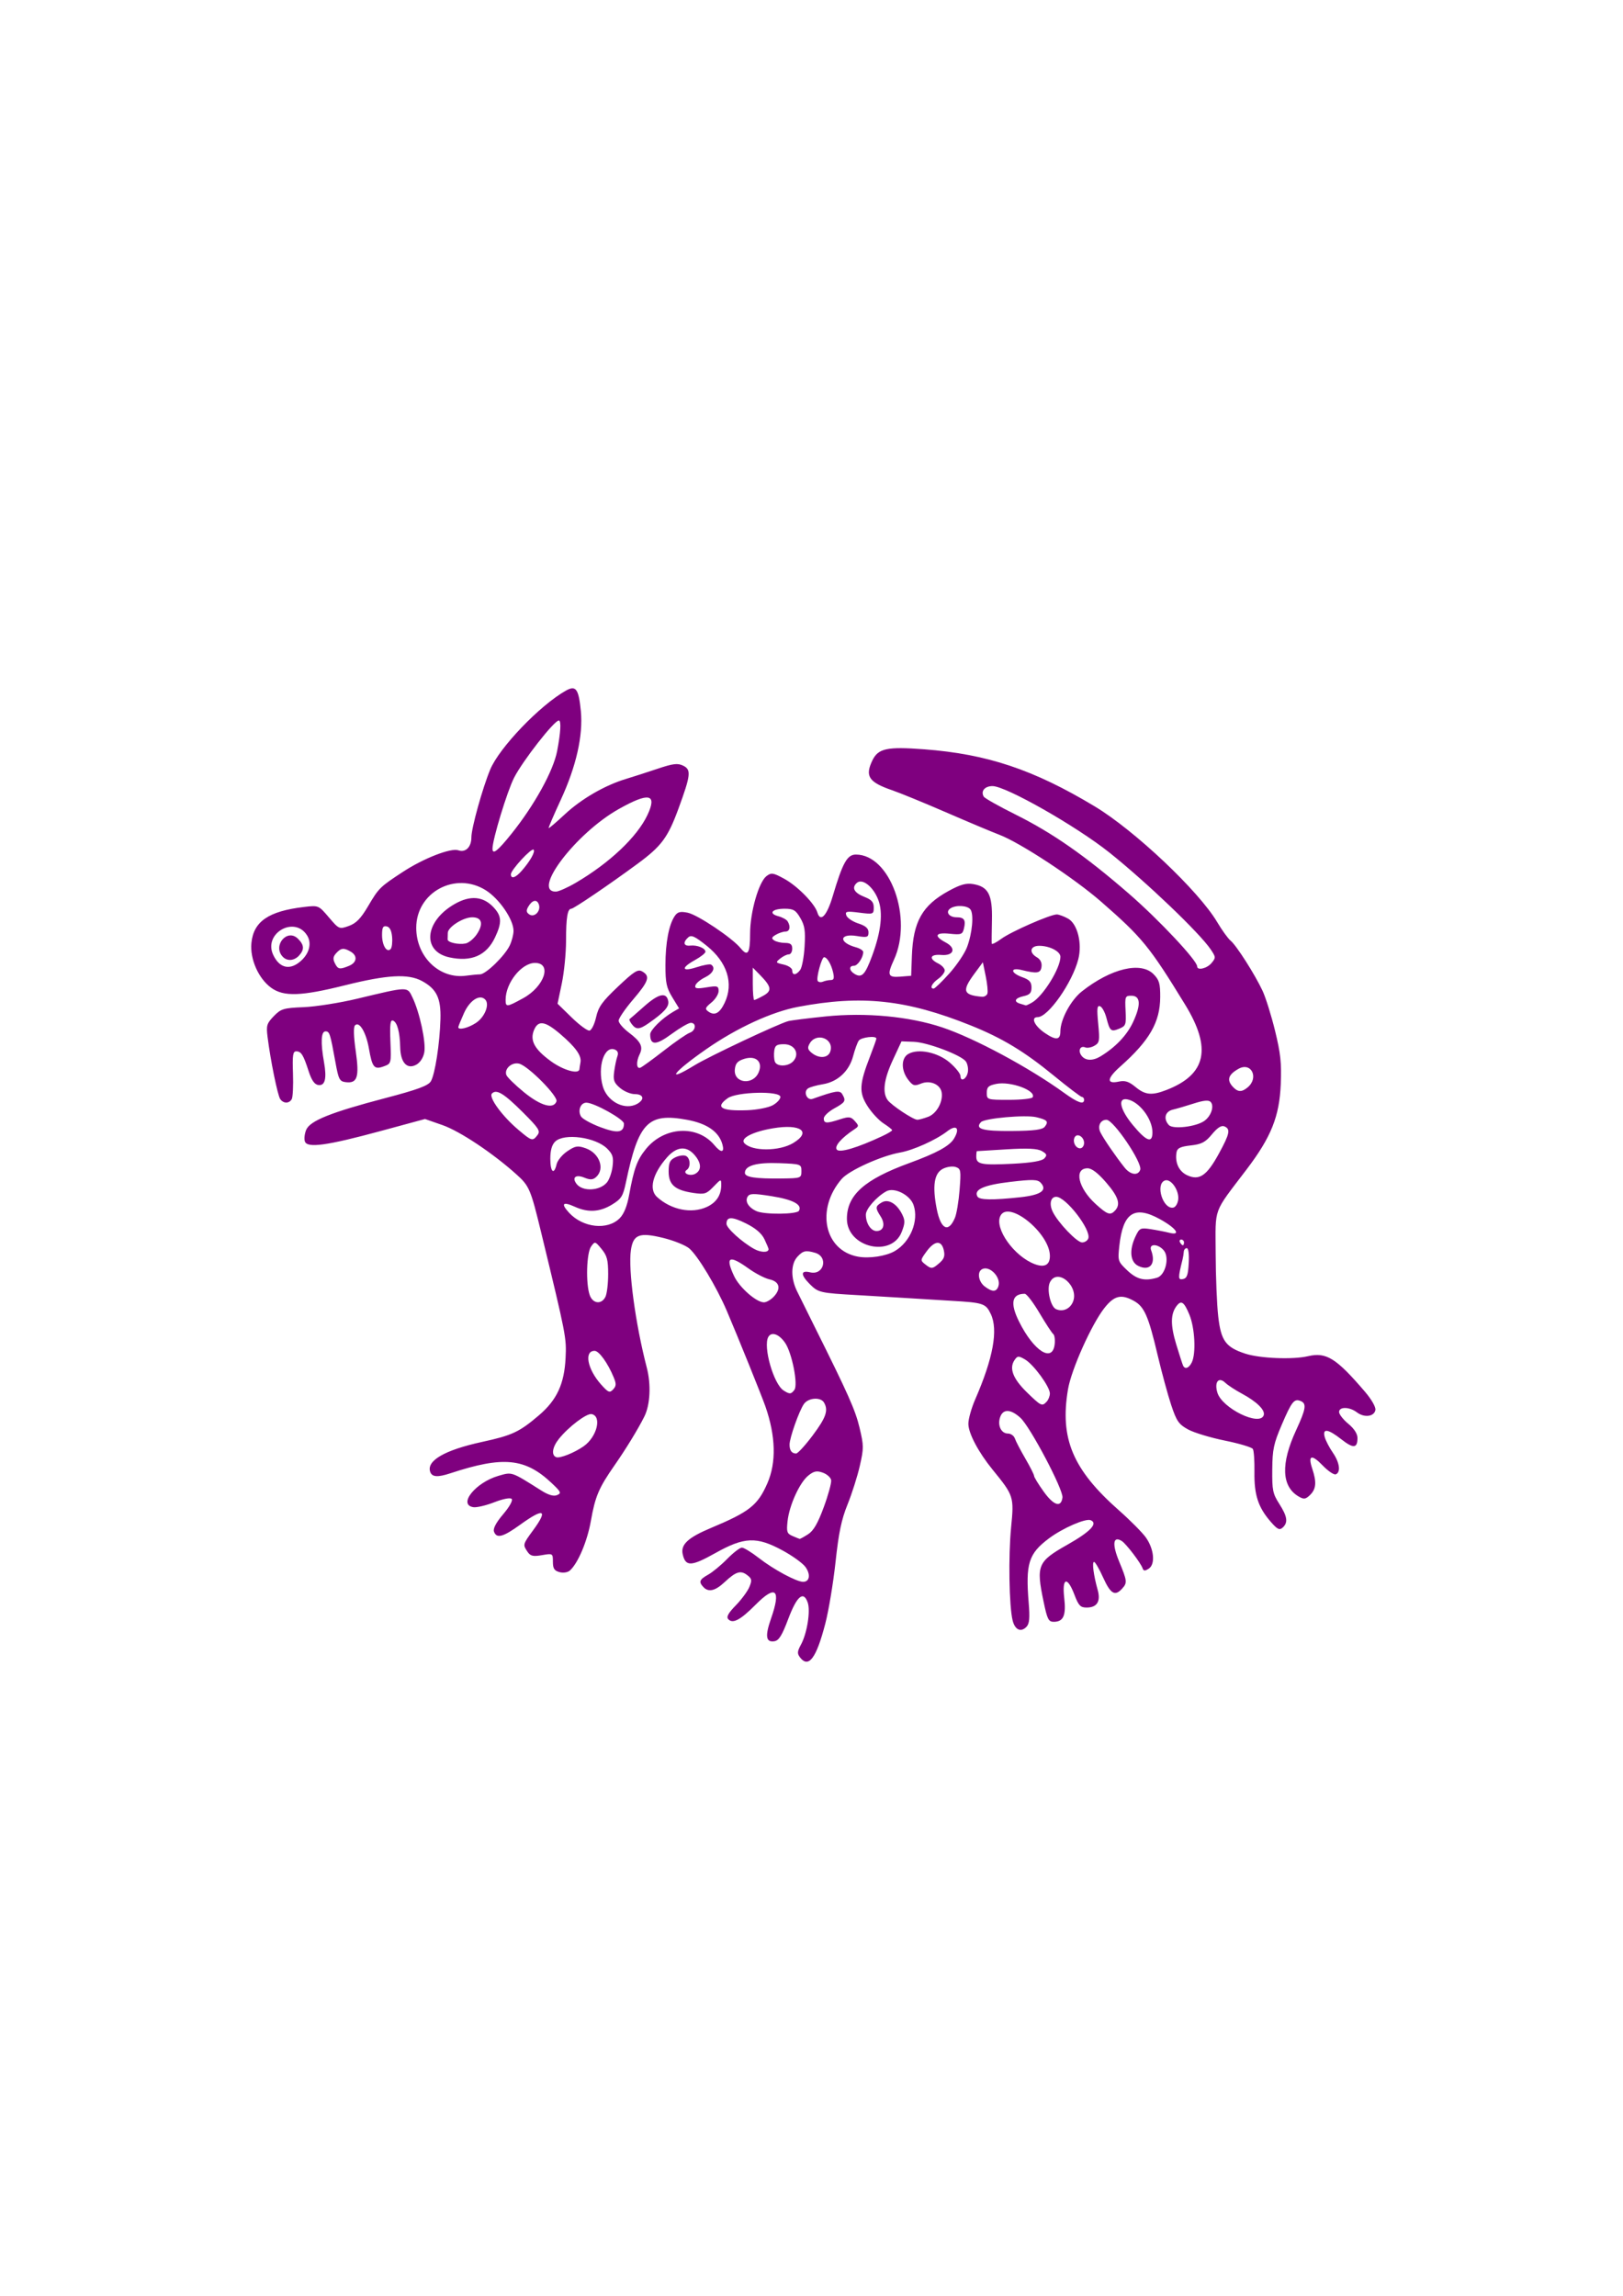
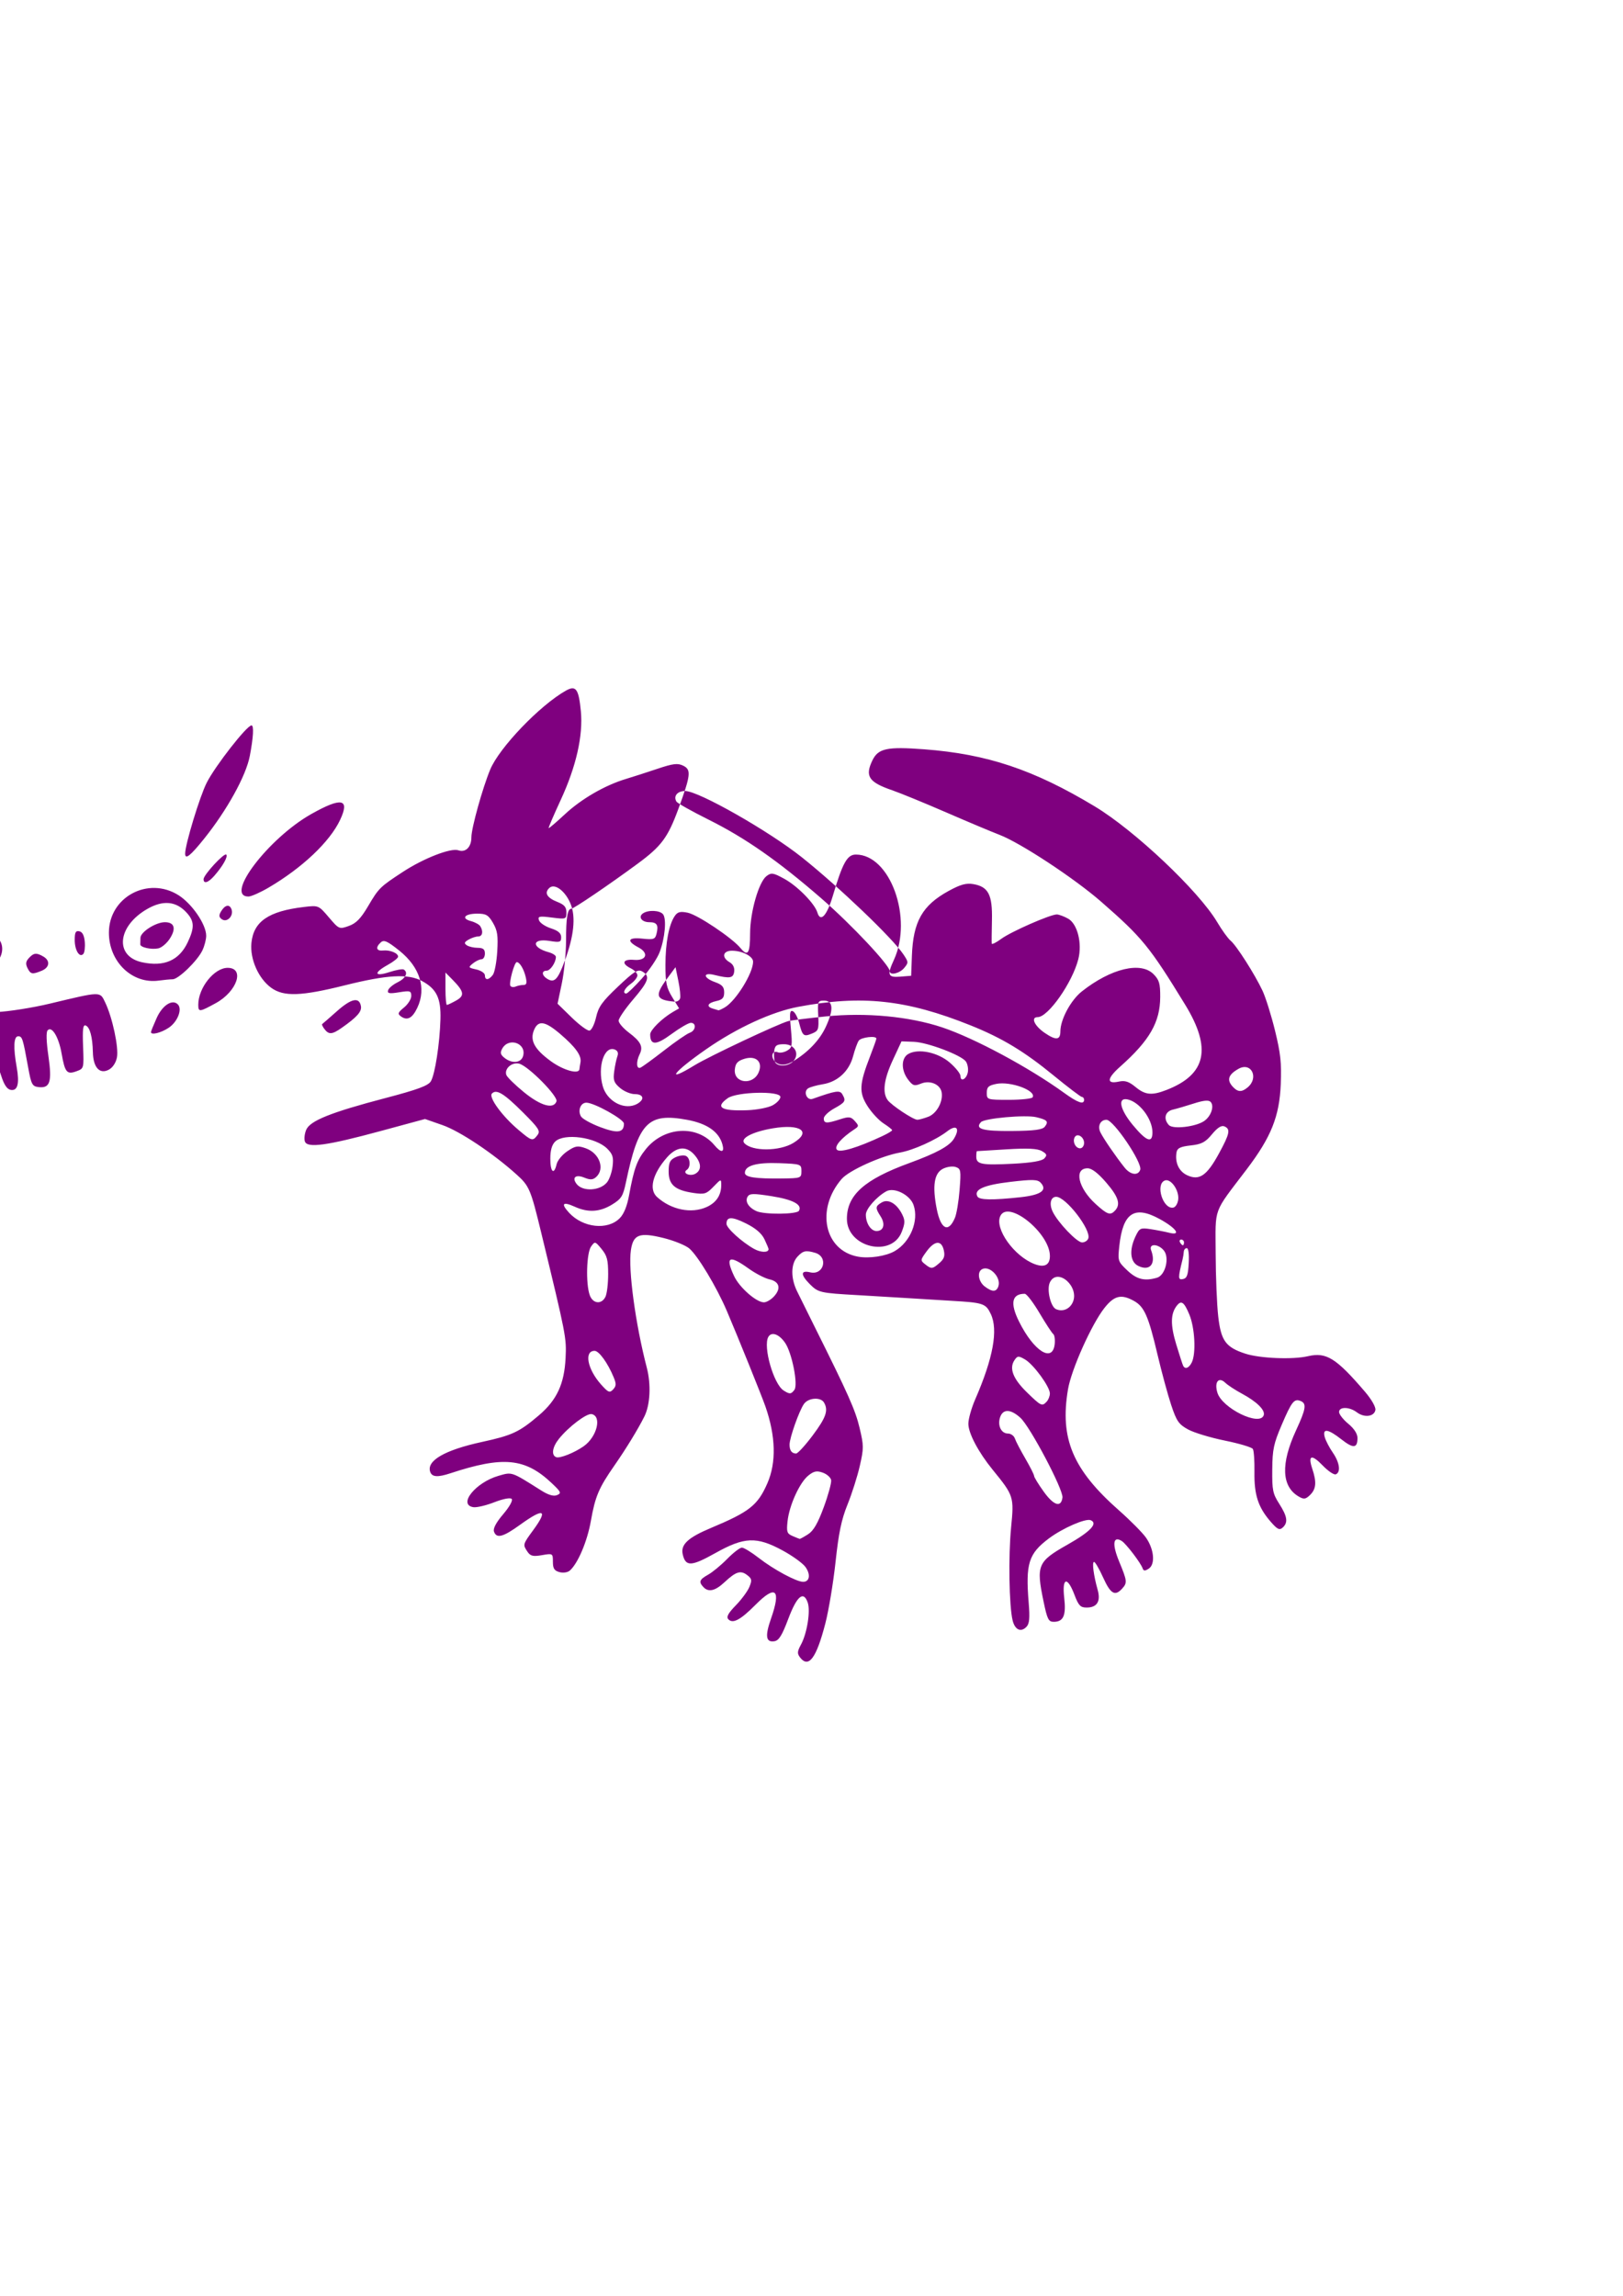
<svg xmlns="http://www.w3.org/2000/svg" width="744.09" height="1052.4">
  <g id="layer1" externalResourcesRequired="false">
    <g id="Layer_1">
      <g id="g2163">
-         <path id="path7" fill="#7f007f" d="m366.74 759.65c-1.298-1.696-1.218-2.689 0.477-5.798 2.794-5.131 4.443-15.427 3.088-19.292-1.938-5.529-4.965-2.972-8.922 7.537-2.867 7.608-4.288 9.888-6.371 10.213-3.897 0.609-4.336-2.352-1.53-10.361 4.711-13.439 2.174-15.694-7.12-6.33-6.907 6.96-10.42 8.817-12.471 6.593-0.968-1.05-0.031-2.77 3.445-6.34 2.627-2.696 5.429-6.499 6.229-8.453 1.279-3.125 1.151-3.785-1.052-5.458-2.991-2.272-5.129-1.585-10.408 3.35-4.245 3.967-7.341 4.652-9.663 2.134-2.192-2.378-1.786-3.403 2.237-5.66 2.026-1.136 5.955-4.386 8.732-7.223s5.802-5.158 6.721-5.158c0.919 0 4.413 2.136 7.764 4.748 6.764 5.27 17.229 10.907 20.283 10.927 3.032 0.02 3.565-3.391 1.069-6.834-1.233-1.7-5.95-5.1-10.48-7.557-11.897-6.452-17.512-6.232-30.79 1.207-11.052 6.19-13.648 6.296-14.967 0.605-1.042-4.507 2.371-7.687 13.05-12.16 17.578-7.363 21.356-10.361 25.758-20.44 4.153-9.509 3.843-21.572-0.904-35.214-1.679-4.825-12.759-32.25-17.694-43.797-4.711-11.021-13.272-25.259-17.203-28.615-1.703-1.452-7.04-3.615-11.86-4.803-11.002-2.714-13.846-1.651-14.913 5.579-1.304 8.854 2.072 33.808 7.292 53.878 2.011 7.733 1.554 16.999-1.101 22.334-2.879 5.781-8.412 14.84-13.721 22.46-7.186 10.314-8.832 14.184-10.817 25.434-1.651 9.358-5.894 19.39-9.616 22.741-0.98 0.883-3.058 1.205-4.766 0.739-2.39-0.65-3.029-1.649-3.029-4.737 0-3.857-0.074-3.9-5.005-3.045-4.066 0.706-5.31 0.416-6.63-1.541-2.216-3.285-2.188-3.389 2.583-9.897 6.989-9.537 4.939-10.379-6.015-2.472-7.827 5.649-10.775 6.417-11.944 3.109-0.494-1.394 0.95-4.121 4.218-7.967 2.898-3.408 4.523-6.33 3.897-7.008-0.626-0.677-3.939-0.043-7.954 1.522-3.786 1.476-8.109 2.496-9.607 2.264-7.229-1.114 0.989-11.355 11.54-14.382 6.306-1.809 5.678-2.026 19.584 6.741 3.29 2.075 5.683 2.772 7.233 2.109 2.091-0.894 1.86-1.424-2.377-5.431-12.238-11.576-22.276-12.561-46.532-4.571-5.806 1.913-8.397 1.738-9.233-0.624-1.819-5.143 6.629-10.032 23.779-13.759 13.829-3.007 17.055-4.518 26.078-12.214 8.206-7 11.622-14.364 12.201-26.307 0.447-9.241 0.269-10.164-11.201-57.491-4.797-19.798-5.436-21.303-11.263-26.553-10.807-9.74-25.991-19.864-33.969-22.652l-8.014-2.798-20.41 5.532c-24.583 6.662-33.556 7.901-34.658 4.782-0.417-1.175-0.151-3.585 0.592-5.352 1.752-4.168 11.322-8.001 36.418-14.584 14.594-3.828 19.523-5.648 20.728-7.652 1.905-3.168 4.087-17.247 4.408-28.462 0.278-9.655-1.782-13.907-8.491-17.526-6.325-3.412-15.894-2.874-35.357 1.988-20.015 5.001-27.996 5.274-33.71 1.156-5.861-4.223-9.823-13.151-9.112-20.535 0.95-9.876 7.846-14.613 24.066-16.531 6.704-0.792 6.736-0.779 11.438 4.743 4.646 5.456 4.782 5.516 9.144 3.954 3.354-1.2 5.487-3.38 8.793-8.984 4.982-8.447 5.438-8.897 16.072-15.852 9.465-6.191 21.923-11.032 25.352-9.85 3.351 1.153 5.99-1.485 5.99-5.989 0-4.202 5.114-22.593 8.635-31.05 4.193-10.068 22.849-29.505 34.703-36.153 4.577-2.568 5.859-0.804 6.845 9.411 1.078 11.185-2.135 25.362-9.217 40.671-3.208 6.936-5.701 12.752-5.54 12.926 0.162 0.175 3.513-2.68 7.447-6.345 7.549-7.029 18.349-13.279 27.927-16.162 3.161-0.952 9.685-3.053 14.496-4.669 7.208-2.423 9.294-2.67 11.846-1.409 3.711 1.834 3.436 4.295-2.21 19.684-4.859 13.25-7.789 17.193-18.756 25.263-13.219 9.724-29.259 20.612-30.371 20.612-1.738 0-2.409 4.05-2.409 14.556 0 5.732-0.876 14.597-1.947 19.7l-1.944 9.28 6.465 6.303c3.557 3.467 7.235 6.173 8.174 6.015 0.938-0.16 2.294-2.902 3.014-6.094 1.085-4.824 2.785-7.201 10.071-14.086 7.494-7.082 9.11-8.082 11.151-6.896 3.686 2.139 2.928 4.433-4.243 12.832-3.647 4.272-6.63 8.636-6.63 9.702s2.129 3.537 4.731 5.492c5.433 4.083 6.605 6.443 4.908 9.881-1.694 3.432-1.502 6.934 0.336 6.17 0.845-0.353 5.738-3.909 10.873-7.904 5.135-3.997 10.411-7.635 11.723-8.088 2.818-0.97 3.222-4.567 0.514-4.567-1.031 0-5.023 2.318-8.871 5.151-7.071 5.209-9.748 5.249-9.748 0.143 0-2.037 5.502-7.44 10.54-10.352l2.704-1.562-3.127-5.124c-2.648-4.342-3.126-6.581-3.126-14.695 0-10.204 1.57-18.522 4.243-22.487 1.301-1.931 2.53-2.251 5.953-1.554 4.564 0.93 20.43 11.561 24.262 16.259 3.305 4.053 4.36 2.412 4.36-6.783 0-9.71 3.967-23.566 7.52-26.265 2.202-1.672 3.087-1.535 8.214 1.283 5.998 3.296 13.888 11.343 15.105 15.401 1.409 4.703 4.36 1.534 7.071-7.592 4.529-15.242 6.605-18.957 10.59-18.957 15.71 0 26.232 29.122 17.432 48.252-3.217 6.996-2.769 8.174 2.929 7.712l4.974-0.401 0.338-9.152c0.58-15.681 4.764-23.096 16.748-29.682 5.501-3.024 8.132-3.753 11.452-3.178 6.859 1.191 8.759 4.871 8.5 16.463-0.121 5.422-0.165 10.283-0.094 10.802 0.069 0.518 2.036-0.465 4.372-2.186 4.466-3.288 22.428-11.176 25.449-11.176 0.97 0 3.32 0.871 5.22 1.936 4.261 2.39 6.496 11.309 4.649 18.561-2.743 10.777-13.814 26.567-18.626 26.567-3.303 0-1.537 3.968 3.214 7.221 5.145 3.522 7.188 3.336 7.188-0.654 0-5.47 4.777-14.362 9.877-18.38 13.357-10.526 27.034-13.793 32.864-7.853 2.586 2.634 3.063 4.271 3.035 10.415-0.049 11.581-4.867 19.958-18.367 31.95-6.148 5.461-6.366 8.102-0.563 6.843 2.781-0.603 4.594-0.012 7.61 2.483 4.441 3.674 7.452 3.969 14.127 1.387 18.312-7.085 20.94-19.019 8.614-39.144-16.321-26.65-19.638-30.716-38.511-47.189-12.295-10.73-37.036-26.999-46.63-30.663-3.527-1.347-14.549-5.981-24.494-10.3-9.945-4.318-21.067-8.874-24.712-10.127-10.677-3.667-12.502-6.396-9.079-13.576 2.679-5.615 6.646-6.478 23.823-5.181 28.833 2.177 50.153 9.311 78.124 26.141 18.337 11.033 47.698 38.77 56.181 53.073 2.213 3.73 4.978 7.553 6.143 8.498 2.638 2.135 11.172 15.519 14.654 22.981 1.432 3.066 4.005 11.283 5.716 18.259 2.552 10.403 3.028 14.81 2.635 24.495-0.598 14.779-4.382 24.257-15.563 38.997-15.758 20.774-14.35 16.962-14.285 38.684 0.03 10.502 0.565 23.511 1.184 28.908 1.274 11.1 3.442 14.064 12.432 16.993 6.677 2.177 21.741 2.785 28.701 1.16 8.408-1.965 12.912 0.839 26.111 16.255 3.018 3.525 5.044 7.062 4.807 8.399-0.536 3.059-5.098 3.645-8.464 1.088-3.411-2.59-8.189-2.681-8.189-0.156 0 1.043 1.897 3.466 4.219 5.385 2.687 2.223 4.219 4.593 4.219 6.527 0 4.751-1.907 4.912-7.367 0.621-6.154-4.835-8.811-5.192-7.643-1.025 0.452 1.617 2.117 4.814 3.696 7.103 3.132 4.537 3.745 8.999 1.368 9.952-0.829 0.332-3.532-1.493-6.006-4.055-5.128-5.312-6.865-4.764-4.775 1.506 2.046 6.133 1.789 9.256-0.984 11.98-2.05 2.012-2.853 2.128-5.222 0.753-7.904-4.588-8.32-15.04-1.215-30.394 4.518-9.769 4.906-12.22 2.119-13.378-2.986-1.243-4.113 0.165-8.683 10.832-3.718 8.68-4.276 11.301-4.365 20.516-0.092 9.494 0.235 11.093 3.214 15.759 3.735 5.852 4.123 8.582 1.544 10.902-1.45 1.306-2.453 0.803-5.551-2.782-5.686-6.581-7.529-12.249-7.372-22.68 0.076-5.035-0.25-9.793-0.723-10.577-0.471-0.783-6.242-2.511-12.82-3.841-6.578-1.33-14.174-3.629-16.877-5.111-4.288-2.351-5.276-3.78-7.744-11.193-1.556-4.674-4.389-15.115-6.294-23.201-4.132-17.526-6.032-21.863-10.729-24.496-5.844-3.278-9.071-2.518-13.581 3.194-5.898 7.473-15.172 28.176-16.714 37.313-3.807 22.556 2.178 36.774 23.342 55.45 5.227 4.611 10.802 10.233 12.391 12.492 3.75 5.332 4.377 12.214 1.3 14.24-1.714 1.128-2.392 1.113-2.789-0.071-0.843-2.498-7.636-11.408-9.629-12.629-3.977-2.433-4.462 1.451-1.175 9.395 3.739 9.037 3.821 9.821 1.307 12.547-3.238 3.513-5.249 2.314-8.617-5.135-1.786-3.955-3.666-7.191-4.175-7.191-1.015 0-0.233 6.077 1.645 12.797 1.485 5.312-0.269 8.121-5.069 8.121-2.838 0-3.692-0.902-5.58-5.879-3.261-8.603-5.75-7.873-4.683 1.373 0.934 8.125-0.332 11.044-4.797 11.044-2.404 0-2.967-1.122-4.674-9.313-3.454-16.586-2.732-18.306 10.904-26.016 10.573-5.977 14.202-9.792 10.704-11.249-2.324-0.966-12.912 3.661-19.21 8.395-9.279 6.974-10.689 11.494-9.209 29.547 0.561 6.84 0.329 9.455-0.958 10.851-2.542 2.759-5.331 1.532-6.405-2.821-1.625-6.591-2.001-29.489-0.699-42.716 1.378-14.027 1.222-14.512-8.481-26.414-6.519-8-11.134-16.734-11.121-21.054 0.006-2.196 1.421-7.229 3.144-11.183 8.242-18.916 10.601-31.857 7.135-39.129-2.3-4.82-3.409-5.194-17.927-6.034-6.742-0.391-16.053-0.961-20.694-1.268-4.642-0.306-14.678-0.906-22.301-1.334-17.396-0.975-18.176-1.156-22.094-5.093-4.26-4.282-4.181-6.413 0.203-5.368 6.305 1.501 8.49-7.137 2.263-8.948-4.29-1.247-5.543-0.967-8.097 1.803-3.038 3.293-3.122 9.753-0.209 15.738 1.212 2.489 4.843 9.821 8.069 16.293 15.574 31.233 18.699 38.264 20.631 46.392 1.946 8.192 1.953 9.337 0.108 17.443-1.086 4.771-3.612 12.721-5.612 17.665-2.814 6.95-4.064 12.935-5.511 26.38-1.031 9.563-3.145 22.284-4.699 28.267-4.14 15.95-7.661 20.616-11.636 15.42zm3.733-56.372c2.503-1.604 4.462-4.985 7.204-12.437 2.071-5.63 3.591-11.208 3.379-12.398-0.212-1.188-1.935-2.722-3.826-3.404-2.745-0.992-4.085-0.727-6.63 1.318-3.993 3.203-8.745 13.641-9.532 20.934-0.53 4.908-0.272 5.678 2.269 6.781 1.578 0.684 3.055 1.281 3.285 1.328 0.227 0.042 1.962-0.911 3.852-2.122zm116.63-16.826c0.471-3.544-14.772-32.443-19.28-36.558-4.439-4.05-7.954-4.165-9.296-0.303-1.314 3.773 0.476 7.518 3.592 7.518 1.324 0 2.752 1.029 3.176 2.288 0.422 1.258 2.576 5.388 4.785 9.176 2.206 3.789 4.014 7.371 4.014 7.957 0 0.587 1.987 3.837 4.419 7.219 4.586 6.383 7.96 7.446 8.589 2.704zm-219.47-23.547c6.076-4.31 8.393-13.721 3.62-14.708-2.282-0.472-10.634 5.854-15.049 11.396-2.993 3.759-3.527 7.436-1.21 8.348 1.658 0.652 8.419-2.042 12.64-5.036zm104.99-4.985c6.125-8.188 7.242-11.45 5.15-15.031-1.522-2.607-7.182-2.205-9.192 0.654-2.198 3.127-6.598 15.546-6.598 18.624 0 2.71 1.014 4.092 3.004 4.092 0.769 0 4.205-3.752 7.636-8.339zm206.74-9.171c0.822-2.326-3.117-6.236-10.03-9.949-2.986-1.604-6.388-3.833-7.562-4.954-3.07-2.927-5.123-0.379-3.642 4.517 2.165 7.158 19.394 15.584 21.233 10.386zm-99.479-6.285c0.796-0.863 1.448-2.543 1.448-3.734 0-3.082-7.485-13.313-11.405-15.587-2.979-1.73-3.454-1.697-4.824 0.336-2.522 3.739-0.685 8.508 5.652 14.69 6.567 6.401 6.999 6.605 9.129 4.295zm-198.53-11.131c-2.701-6.545-6.719-12.122-8.741-12.131-4.918-0.023-3.337 8.348 2.904 15.364 3.338 3.752 4.002 4.031 5.564 2.336 1.473-1.596 1.52-2.544 0.272-5.569zm82.838 5.783c1.794-2.345-1.087-16.987-4.247-21.581-2.774-4.033-6.244-5.257-7.695-2.71-2.507 4.398 2.427 21.661 7.018 24.562 2.796 1.765 3.391 1.732 4.923-0.271zm182.2-12.607c2.02-4.095 1.413-15.908-1.132-21.984-2.428-5.802-3.711-6.666-5.815-3.916-2.804 3.666-2.861 8.784-0.198 17.582 1.479 4.887 2.92 9.327 3.199 9.867 0.909 1.735 2.663 1.046 3.946-1.549zm-62.847-8.442c0.219-2.08-0.087-4.139-0.676-4.576-0.591-0.438-3.424-4.767-6.294-9.62-2.87-4.854-5.912-8.825-6.759-8.825-5.933 0-6.823 4.275-2.641 12.689 6.784 13.661 15.442 19.123 16.37 10.331zm8.259-19.075c3.285-7.171-6.998-16.206-10.459-9.191-1.544 3.128 0.262 11.122 2.771 12.272 2.981 1.362 6.252 0.051 7.687-3.082zm-214.23-2.553c0.685-1.39 1.248-6.065 1.248-10.386 0-6.534-0.509-8.475-3.017-11.525-2.941-3.578-3.061-3.606-4.822-1.131-2.083 2.927-2.48 16.941-0.629 22.218 1.409 4.018 5.417 4.476 7.221 0.824zm77.266-0.166c3.381-3.667 2.534-6.827-2.106-7.856-2.104-0.465-6.399-2.697-9.541-4.954-8.933-6.418-10.818-5.423-6.624 3.492 2.459 5.227 10.177 12.012 13.664 12.012 1.167 0 3.242-1.212 4.607-2.695zm102.86-4.592c1.49-4.211-4.288-10.038-7.692-7.757-2.117 1.419-1.316 5.665 1.465 7.778 3.404 2.587 5.308 2.581 6.228-0.021zm72.744-3.993c3.833-1.114 5.855-9.235 3.117-12.516-2.639-3.165-6.995-3.214-5.803-0.065 2.347 6.207-0.617 9.778-5.941 7.147-3.706-1.83-4.187-7.3-1.191-13.58 1.784-3.746 2.248-3.963 6.931-3.245 2.759 0.424 6.578 1.166 8.488 1.65 5.702 1.445 3.273-2.092-4.296-6.256-11.667-6.418-16.929-2.943-18.576 12.271-0.744 6.87-0.659 7.137 3.636 11.225 4.349 4.142 7.931 5.027 13.635 3.368zm14.548-6.709c0.224-4.173-0.129-6.851-0.904-6.851-0.697 0-1.309 0.736-1.361 1.634-0.049 0.899-0.311 2.517-0.579 3.595-2.117 8.486-2.095 9.417 0.207 8.942 1.825-0.378 2.345-1.825 2.636-7.321zm-114.23-0.096c2.111-1.853 2.545-3.182 1.919-5.883-1.075-4.646-4.225-4.378-7.913 0.676-2.835 3.886-2.858 4.078-0.674 5.81 2.913 2.311 3.402 2.267 6.668-0.603zm50.584-3.143c0-10.468-19.016-25.872-22.709-18.394-2.835 5.747 6.303 18.566 15.763 22.116 4.489 1.685 6.946 0.37 6.946-3.722zm-71.125-2.271c7.164-4.169 11.133-13.918 8.602-21.138-1.633-4.661-8.87-8.276-12.506-6.247-4.492 2.506-9.357 8.063-9.357 10.685 0 3.969 2.312 7.514 4.902 7.514 3.287 0 4.149-3.183 1.835-6.768-2.488-3.852-2.419-4.615 0.576-6.353 3.011-1.748 6.912 0.561 9.37 5.539 1.342 2.719 1.308 3.976-0.216 7.931-4.635 12.031-25.148 7.184-25.148-5.942 0-10.875 7.989-18.02 28.57-25.546 12.58-4.601 18.468-7.818 20.518-11.212 2.877-4.764 1.166-6.656-3.067-3.389-5.198 4.014-15.547 8.677-21.672 9.762-8.653 1.532-23.384 8.204-26.762 12.118-11.943 13.845-7.971 32.766 7.474 35.599 5.188 0.949 12.85-0.209 16.879-2.553zm-57.863-0.894c0-0.318-0.852-2.366-1.894-4.55-1.268-2.659-4.052-5.043-8.423-7.214-6.512-3.235-8.97-3.187-8.97 0.17 0 1.953 7.015 8.333 12.609 11.467 3.126 1.753 6.677 1.82 6.677 0.127zm190.47-3.063c0-0.72-0.575-1.307-1.279-1.307-0.702 0-0.939 0.587-0.529 1.307 0.41 0.719 0.984 1.307 1.277 1.307 0.293 0 0.532-0.588 0.532-1.307zm-43.878-1.839c1.391-3.933-10.294-19.079-14.72-19.079-2.522 0-3.301 3.228-1.63 6.762 2.337 4.943 11.123 14.156 13.5 14.156 1.212 0 2.492-0.828 2.85-1.839zm-214.86-9.227c1.947-1.957 3.404-5.532 4.337-10.649 2.223-12.18 3.651-16.099 7.685-21.082 8.386-10.358 23.552-11.221 31.423-1.787 2.994 3.589 4.693 3.501 3.714-0.192-1.566-5.92-7.022-9.75-16.308-11.449-17.874-3.27-22.192 1.165-27.984 28.735-1.322 6.295-2.083 7.512-6.324 10.111-5.642 3.457-11.017 3.777-17.101 1.018-5.543-2.511-6.527-1.48-2.627 2.751 6.354 6.893 17.628 8.128 23.184 2.543zm153.72-0.238c0.767-1.825 1.729-7.609 2.136-12.857 0.696-8.928 0.58-9.596-1.813-10.421-1.407-0.484-4.058-0.103-5.892 0.845-3.981 2.059-4.854 7.883-2.769 18.434 1.856 9.375 5.372 11.062 8.338 3.999zm-71.516-3.202c1.609-2.823-2.75-5.149-12.552-6.698-8.45-1.336-10.126-1.292-11.029 0.293-1.242 2.179 0.542 4.995 4.181 6.595 3.679 1.617 18.452 1.473 19.4-0.19zm144.95-0.136c2.63-2.851 1.516-6.308-4.142-12.868-3.69-4.278-6.571-6.481-8.478-6.481-6.383 0-4.346 9.052 3.678 16.351 5.411 4.922 6.755 5.372 8.942 2.998zm-187.27-1.59c4.418-2.002 6.689-5.42 6.689-10.075 0-2.885-0.074-2.87-3.56 0.754-3.217 3.343-4.111 3.618-9.265 2.851-8.401-1.249-11.284-3.755-11.284-9.804 0-4.048 0.567-5.269 2.999-6.472 1.649-0.815 3.819-1.14 4.822-0.723 2.117 0.881 2.439 5.141 0.487 6.448-2.245 1.505 1.537 3.156 3.982 1.738 2.911-1.689 2.744-4.921-0.446-8.603-3.733-4.31-8.218-3.878-12.67 1.224-6.593 7.553-8.332 14.617-4.459 18.103 6.519 5.865 15.735 7.716 22.705 4.558zm216.2-3.492c0.462-4.293-3.473-9.779-6.202-8.643-4.389 1.825-0.709 13.347 3.958 12.39 1.037-0.213 2.047-1.898 2.245-3.747zm-72.312-1.005c9.389-1.02 12.436-3.193 9.276-6.619-1.432-1.553-3.703-1.62-14.004-0.407-12.085 1.425-16.816 3.54-15.009 6.711 0.923 1.62 6.854 1.714 19.737 0.315zm-189.61-6.762c1.09-1.306 2.258-4.627 2.594-7.38 0.506-4.141 0.093-5.53-2.397-8.055-5.252-5.326-19.823-7.325-23.941-3.284-1.49 1.464-2.204 4.002-2.204 7.844 0 6.146 1.697 7.631 2.881 2.521 0.401-1.738 2.629-4.432 4.947-5.987 3.688-2.472 4.747-2.636 8.449-1.31 6.287 2.25 8.864 9.431 4.722 13.159-1.466 1.319-2.717 1.383-5.42 0.276-3.925-1.607-5.806-0.076-3.542 2.884 2.758 3.607 10.659 3.227 13.909-0.668zm89.175-5.193c0-3.199-0.217-3.278-10.226-3.654-10.353-0.39-15.692 1.123-15.692 4.445 0 1.992 4.768 2.722 16.877 2.582 8.814-0.102 9.041-0.187 9.041-3.373zm191.38-8.012c5.02-9.2 5.442-11.296 2.517-12.512-1.351-0.562-3.188 0.612-5.669 3.624-3.014 3.659-4.756 4.574-9.743 5.121-4.639 0.507-6.173 1.23-6.494 3.057-0.843 4.789 1.048 8.871 4.933 10.642 5.519 2.517 8.954 0.154 14.456-9.932zm-36.058 7.413c1.119-3.156-12.222-22.934-15.469-22.934-2.799 0-4.189 2.879-2.776 5.755 1.41 2.878 7.082 11.143 11.077 16.144 2.679 3.35 6.172 3.856 7.168 1.036zm-43.974-5.214c1.391-1.5 1.218-2.028-1.131-3.39-1.991-1.156-6.564-1.381-16.114-0.794-7.334 0.452-13.47 0.826-13.635 0.833-0.168 0.007-0.301 1.145-0.301 2.532 0 3.516 2.413 3.98 16.877 3.241 8.359-0.427 13.216-1.249 14.304-2.423zm-74.277-10.238c2.487-1.166 4.521-2.385 4.521-2.71 0-0.326-1.764-1.722-3.918-3.105-2.155-1.383-5.474-4.954-7.374-7.936-3.988-6.257-3.795-10.018 1.156-22.779 1.596-4.113 2.903-7.792 2.903-8.174 0-1.437-6.987-0.624-8.08 0.943-0.628 0.9-1.789 4.091-2.581 7.094-1.814 6.889-7.074 11.777-13.858 12.88-2.87 0.467-5.931 1.327-6.8 1.909-2.312 1.55-0.487 5.717 2.1 4.797 10.513-3.738 12.477-4.046 13.594-2.128 1.784 3.062 1.438 3.676-3.663 6.5-2.652 1.467-4.822 3.538-4.822 4.602 0 2.335 1.285 2.406 7.446 0.404 4.094-1.33 4.984-1.226 6.77 0.782 1.941 2.182 1.93 2.398-0.215 3.82-5.98 3.967-9.226 7.716-8.03 9.278 1.237 1.609 9.387-0.805 20.851-6.177zm-40.781 3.136c8.49-5.175 3.384-8.86-9.317-6.724-9.375 1.578-15.184 4.598-13.13 6.826 3.525 3.821 16.102 3.764 22.447-0.102zm133.3-0.02c0-2.759-3.125-4.679-4.288-2.636-1.134 1.99 0.356 5.111 2.441 5.111 1.015 0 1.847-1.114 1.847-2.475zm-250.61-3.584c1.438-1.88 0.634-3.134-6.692-10.442-8.732-8.711-12.163-10.785-14.197-8.58-1.577 1.711 4.721 10.332 12.104 16.571 6.214 5.25 6.567 5.348 8.784 2.451zm281.95-1.256c0-6.191-6.03-14.09-11.546-15.128-4.54-0.854-3.34 4.658 2.557 11.773 6.227 7.508 8.989 8.54 8.989 3.355zm-242.3-4.014c0-1.988-13.642-9.587-17.216-9.59-2.656-0.001-4.066 3.58-2.485 6.302 0.647 1.114 4.666 3.337 8.931 4.939 7.895 2.969 10.769 2.529 10.769-1.651zm192.98 1.386c1.806-2.36 1.123-3.111-3.928-4.322-4.975-1.191-23.734 0.484-25.379 2.267-2.882 3.126 0.751 4.168 14.143 4.057 10.386-0.086 14.07-0.573 15.164-2.002zm73.036-2.568c3.145-2.161 4.74-6.832 2.981-8.739-0.885-0.961-3.188-0.756-7.655 0.681-3.513 1.131-7.878 2.408-9.701 2.838-3.574 0.845-4.436 4.22-1.808 7.082 1.847 2.013 12.293 0.812 16.182-1.863zm-126.48-1.956c3.859-1.459 6.869-6.979 6.115-11.219-0.653-3.676-5.357-5.656-9.455-3.978-3.02 1.236-3.737 1.018-5.891-1.787-3.292-4.291-3.267-9.867 0.055-11.794 4.541-2.637 13.521-0.779 19.003 3.93 2.712 2.33 4.932 5.118 4.932 6.196 0 3.024 2.962 1.26 3.407-2.028 0.217-1.601-0.229-3.727-0.991-4.722-2.245-2.932-17.617-8.716-23.776-8.946l-5.684-0.21-3.948 8.498c-4.118 8.861-4.916 14.916-2.423 18.384 1.729 2.403 11.727 9.041 13.645 9.059 0.731 0.004 2.985-0.616 5.01-1.382zm-71.432-5.219c1.988-1.058 3.616-2.796 3.616-3.865 0-2.866-19.97-2.39-24.142 0.574-5.939 4.22-3.055 5.97 9.074 5.509 4.308-0.165 9.463-1.164 11.452-2.219zm-59.671-3.322c0-1.145-1.295-1.832-3.454-1.832-1.9 0-4.944-1.271-6.763-2.824-2.805-2.393-3.215-3.537-2.692-7.518 0.339-2.582 0.998-5.718 1.463-6.971 0.559-1.505 0.187-2.551-1.102-3.087-4.844-2.016-8.106 7.689-5.614 16.703 1.815 6.57 9.022 10.817 14.709 8.668 1.897-0.72 3.451-2.132 3.451-3.14zm-39.364 1.489c0.819-2.314-12.8-16.107-17.043-17.263-3.314-0.901-6.97 2.258-5.949 5.142 0.363 1.025 4.017 4.602 8.119 7.946 7.656 6.24 13.556 7.897 14.873 4.175zm241.89-0.707c0-0.72-0.435-1.307-0.968-1.307-0.533 0-6.348-4.409-12.924-9.796-13.587-11.13-23.677-17.22-38.149-23.028-29.432-11.812-49.918-14.009-79.106-8.482-12.096 2.291-28.032 9.634-42.046 19.374-15.375 10.688-19.077 15.778-5.376 7.391 6.662-4.078 38.392-19.025 42.951-20.233 1.326-0.352 9.06-1.321 17.188-2.152 18.324-1.876 38.299 0.001 53.333 5.01 14.791 4.93 39.968 18.455 56.055 30.114 6.143 4.453 9.042 5.449 9.042 3.11zm-23.592-1.158c1.759-3.089-10.14-7.472-16.677-6.141-3.579 0.728-4.335 1.442-4.335 4.091 0 3.153 0.175 3.21 10.173 3.21 5.598-0.001 10.474-0.523 10.838-1.16zm98.523-4.497c5.383-4.44 1.709-11.897-4.195-8.525-4.669 2.664-5.418 5.083-2.54 8.203 2.264 2.458 4.043 2.542 6.735 0.323zm-224.1-6.993c2.002-4.767-1.24-7.8-6.58-6.149-3.088 0.954-4.07 2.033-4.365 4.795-0.692 6.439 8.338 7.557 10.945 1.353zm-82.197-1.405c0.051-0.54 0.268-1.964 0.482-3.165 0.544-3.048-2.201-6.889-9.23-12.914-6.993-5.994-10.127-6.489-12.057-1.897-2.008 4.78 0.154 8.806 7.679 14.303 5.747 4.198 12.889 6.196 13.126 3.674zm98.016-3.633c3.107-3.368 0.708-7.806-4.219-7.806-3.353 0-4.151 0.541-4.478 3.036-0.218 1.669-0.099 3.876 0.264 4.903 0.873 2.468 6.112 2.387 8.434-0.132zm140.9-2.25c6.828-4.141 12.087-9.665 14.873-15.624 3.742-8.01 3.493-12.157-0.726-12.157-2.877 0-2.999 0.314-2.675 6.881 0.316 6.401 0.113 6.972-2.88 8.206-3.826 1.578-4.323 1.164-5.909-4.958-0.671-2.581-1.973-4.964-2.896-5.298-1.373-0.497-1.531 0.954-0.864 8.004 0.744 7.887 0.6 8.735-1.721 10.081-1.391 0.808-3.287 1.157-4.207 0.773-2.342-0.974-3.463 1.531-1.709 3.821 1.788 2.336 5.134 2.441 8.714 0.271zm-123.86-2.351c1.713-5.854-6.52-8.837-9.54-3.455-1.06 1.887-0.856 2.744 1.013 4.249 3.428 2.76 7.601 2.372 8.527-0.794zm-162.49-12.974c4.03-2.664 6.341-8.426 4.278-10.663-2.475-2.684-7.117 0.25-9.77 6.173-1.436 3.207-2.611 6.109-2.611 6.451-0.001 1.492 4.543 0.392 8.103-1.961zm114.01-9.192c4.239-8.918 1.192-18.618-8.209-26.152-5.462-4.377-7.094-5.116-8.5-3.852-2.571 2.314-2.112 4.086 0.975 3.759 3.176-0.337 6.932 1.195 6.932 2.828 0 0.628-2.171 2.342-4.822 3.81-6.557 3.627-6.089 5.517 0.808 3.266 3.097-1.009 6.08-1.536 6.63-1.167 2.119 1.42 0.838 4.044-2.846 5.836-2.114 1.028-4.083 2.684-4.372 3.678-0.422 1.446 0.591 1.626 5.051 0.901 5.037-0.82 5.579-0.656 5.579 1.677 0 1.423-1.492 3.801-3.315 5.286-2.797 2.276-3.033 2.908-1.507 4.029 2.943 2.166 5.287 0.962 7.597-3.899zm-92.357-2.139c9.752-5.352 13.364-16.159 5.399-16.159-6.156 0-13.46 9.152-13.46 16.865-0.001 3.499 0.476 3.455 8.061-0.706zm233.29 1.995c5.098-2.959 13.008-15.713 13.008-20.973 0-2.464-4.947-5.027-9.7-5.027-4.212 0-4.844 3.085-1.077 5.271 1.589 0.922 2.347 2.47 2.11 4.295-0.398 3.03-1.952 3.292-9.115 1.53-5.375-1.323-5.13 1.34 0.301 3.285 3.291 1.178 4.219 2.211 4.219 4.71 0 2.509-0.781 3.368-3.616 3.984-4.017 0.871-4.748 2.56-1.507 3.479 1.158 0.328 2.28 0.665 2.488 0.749 0.211 0.084 1.51-0.503 2.888-1.304zm-123.13-3.167c4.029-2.26 3.688-4.116-1.778-9.662l-3.125-3.169v7.418c0 4.08 0.298 7.419 0.662 7.419 0.366 0 2.273-0.902 4.241-2.007zm102.66-0.935c0.294-0.899-0.054-4.496-0.775-7.993l-1.309-6.359-3.918 5.303c-5.773 7.813-5.138 9.731 3.487 10.506 1.09 0.098 2.22-0.557 2.515-1.456zm-17.517-9.152c3.401-3.776 7.07-9.21 8.155-12.078 2.433-6.439 3.228-15.154 1.583-17.339-1.413-1.876-6.774-2.139-9.227-0.454-2.319 1.594-0.58 4.049 2.868 4.049 3.506 0 4.323 1.243 3.381 5.15-0.655 2.715-1.26 2.932-6.613 2.374-6.549-0.681-7.306 1.076-1.734 4.022 4.964 2.624 3.706 6.209-2.01 5.718-5.159-0.442-5.955 1.671-1.463 3.891 1.657 0.818 3.014 2.263 3.014 3.21 0 0.948-1.356 2.685-3.014 3.863-2.909 2.067-4.018 4.456-2.07 4.456 0.52 0.001 3.729-3.088 7.129-6.862zm-54.256 2.942c1.406 0 1.643-0.85 1.01-3.589-0.852-3.686-2.756-6.87-4.105-6.87-1.103 0-3.691 9.53-2.944 10.84 0.346 0.608 1.432 0.77 2.415 0.361 0.982-0.409 2.611-0.741 3.624-0.741zm-160.86-2.6c2.665-0.018 11.362-8.465 13.644-13.253 0.951-1.995 1.731-5.013 1.731-6.706 0-5.149-6.449-14.609-12.643-18.546-13.941-8.859-31.96 0.816-31.96 17.165 0 13.364 10.72 23.632 22.904 21.94 2.321-0.322 5.165-0.592 6.324-0.6zm-14.032-7.795c-12.677-2.757-11.359-16.511 2.337-24.405 7.231-4.168 13.211-3.644 18.028 1.581 3.647 3.956 3.773 6.868 0.586 13.641-3.923 8.342-10.853 11.38-20.951 9.183zm12.662-10.726c3.081-4.695 2.23-7.644-2.205-7.638-4.166 0.007-11.188 4.504-11.188 7.167 0 1.089-0.033 2.421-0.072 2.961-0.1 1.382 4.97 2.536 8.229 1.876 1.504-0.305 3.861-2.27 5.237-4.367zm181.14 10.054c4.167-11.289 5.088-19.834 2.783-25.817-2.305-5.984-7.304-9.873-9.801-7.626-2.492 2.244-1.202 4.554 3.592 6.435 3.215 1.26 4.178 2.374 4.178 4.833 0 3.105-0.188 3.172-6.658 2.347-5.843-0.745-6.564-0.588-5.902 1.284 0.416 1.171 2.869 2.819 5.452 3.658 3.378 1.098 4.697 2.245 4.697 4.083 0 2.281-0.573 2.463-5.319 1.692-8.125-1.322-8.46 2.986-0.401 5.18 1.82 0.495 3.309 1.464 3.309 2.152 0 2.536-2.548 6.309-4.261 6.309-2.394 0-2.235 2.202 0.271 3.721 3.319 2.015 4.847 0.45 8.059-8.251zm-32.986 6.473c0.833-1.089 1.748-5.943 2.032-10.786 0.427-7.257 0.082-9.554-1.952-13.054-2.108-3.627-3.169-4.249-7.239-4.249-5.736 0-7.55 2.183-2.85 3.431 1.85 0.492 3.762 1.539 4.249 2.326 1.492 2.415 1.024 4.703-0.966 4.703-1.038 0-3.009 0.651-4.382 1.447-2.001 1.161-2.164 1.675-0.826 2.594 0.919 0.63 3.162 1.156 4.986 1.167 2.505 0.016 3.315 0.659 3.315 2.636 0 1.438-0.711 2.615-1.579 2.615-0.868 0-2.632 0.854-3.918 1.898-2.231 1.811-2.158 1.939 1.579 2.778 2.154 0.484 3.918 1.688 3.918 2.678 0 2.372 1.742 2.284 3.631-0.183zm-228.62-4.415c3.662-3.427 4.71-7.904 2.647-11.318-5.677-9.396-20.288-1.131-15.599 8.824 2.949 6.257 7.91 7.213 12.952 2.494zm-8.637-1.711c-4.682-5.078 2.082-13.056 6.987-8.242 2.909 2.855 3.054 5.01 0.522 7.755-2.255 2.447-5.507 2.658-7.509 0.486zm30.422 4.216c3.662-1.51 4.026-4.628 0.761-6.523-3.168-1.838-4.401-1.709-6.62 0.698-1.429 1.549-1.586 2.67-0.646 4.576 1.419 2.876 2.195 3.025 6.506 1.249zm395.42-1.27c2.033-2.436 2.018-2.702-0.323-6.21-4.956-7.431-29.433-30.84-46.444-44.422-15.192-12.129-47.49-30.496-53.622-30.496-3.574 0-5.504 2.33-4.017 4.843 0.435 0.736 7.03 4.445 14.656 8.244 16.954 8.446 31.983 18.944 51.977 36.309 13.653 11.858 31.202 30.555 31.202 33.244 0 2.021 4.482 0.99 6.571-1.511zm-375.66-11.987c-0.26-2.944-1.087-4.548-2.498-4.837-1.672-0.344-2.11 0.482-2.11 3.977 0 4.722 2.201 8.298 3.944 6.406 0.579-0.628 0.878-3.122 0.663-5.546zm67.283-14.892c-0.903-2.553-3.081-2.063-4.899 1.103-0.98 1.706-0.857 2.54 0.517 3.47 2.36 1.598 5.432-1.605 4.382-4.573zm16.979-9.954c15.469-9.076 28.082-21.012 32.798-31.037 4.596-9.769 0.718-10.557-13.228-2.689-19.617 11.07-39.968 37.806-28.776 37.806 1.24 0 5.383-1.836 9.206-4.079zm-24.899-5.399c3.888-4.427 6.367-8.805 5.513-9.732-0.921-1-10.414 9.268-10.414 11.263 0 2.288 2.131 1.623 4.902-1.531zm-4.666-16.996c10.541-13.133 19.229-28.867 20.967-37.97 1.633-8.571 1.934-13.998 0.769-13.998-2.119 0-16.579 18.502-20.522 26.259-3.179 6.255-9.886 28.305-9.886 32.502-0.001 2.925 2.356 1.079 8.672-6.792zm-105.98 121.59c-1.187-1.664-4.478-17.783-5.804-28.436-0.663-5.324-0.392-6.237 2.847-9.595 3.257-3.377 4.488-3.747 13.648-4.118 5.538-0.224 16.579-1.965 24.536-3.867 23.779-5.69 22.952-5.67 25.415-0.553 3.298 6.855 6.249 20.62 5.393 25.161-0.465 2.466-1.917 4.682-3.698 5.644-4.206 2.273-7.182-0.958-7.339-7.973-0.158-7.031-1.384-11.564-3.32-12.262-1.213-0.439-1.477 1.706-1.172 9.574 0.391 10.116 0.383 10.143-3.029 11.402-4.396 1.621-5.299 0.543-6.818-8.14-1.32-7.55-4.452-12.743-6.407-10.622-0.733 0.795-0.603 5.087 0.36 11.796 1.714 11.951 0.747 14.899-4.658 14.207-2.747-0.352-3.231-1.283-4.61-8.89-2.452-13.537-2.723-14.381-4.605-14.381-2.04 0-2.282 5.122-0.669 14.173 1.336 7.503 0.458 10.914-2.683 10.408-1.692-0.272-3.049-2.233-4.363-6.306-2.429-7.533-3.424-9.124-5.699-9.124-1.524 0-1.78 1.749-1.486 10.145 0.195 5.58-0.062 10.874-0.569 11.766-1.19 2.088-3.778 2.081-5.27-0.01zm161.18-34.35c-0.839-1.097-1.313-2.134-1.051-2.306 0.26-0.173 3.328-2.848 6.817-5.945 6.565-5.826 10.182-6.576 10.947-2.271 0.445 2.506-1.823 5.06-8.853 9.977-4.369 3.053-5.861 3.157-7.86 0.545z" />
+         <path id="path7" fill="#7f007f" d="m366.74 759.65c-1.298-1.696-1.218-2.689 0.477-5.798 2.794-5.131 4.443-15.427 3.088-19.292-1.938-5.529-4.965-2.972-8.922 7.537-2.867 7.608-4.288 9.888-6.371 10.213-3.897 0.609-4.336-2.352-1.53-10.361 4.711-13.439 2.174-15.694-7.12-6.33-6.907 6.96-10.42 8.817-12.471 6.593-0.968-1.05-0.031-2.77 3.445-6.34 2.627-2.696 5.429-6.499 6.229-8.453 1.279-3.125 1.151-3.785-1.052-5.458-2.991-2.272-5.129-1.585-10.408 3.35-4.245 3.967-7.341 4.652-9.663 2.134-2.192-2.378-1.786-3.403 2.237-5.66 2.026-1.136 5.955-4.386 8.732-7.223s5.802-5.158 6.721-5.158c0.919 0 4.413 2.136 7.764 4.748 6.764 5.27 17.229 10.907 20.283 10.927 3.032 0.02 3.565-3.391 1.069-6.834-1.233-1.7-5.95-5.1-10.48-7.557-11.897-6.452-17.512-6.232-30.79 1.207-11.052 6.19-13.648 6.296-14.967 0.605-1.042-4.507 2.371-7.687 13.05-12.16 17.578-7.363 21.356-10.361 25.758-20.44 4.153-9.509 3.843-21.572-0.904-35.214-1.679-4.825-12.759-32.25-17.694-43.797-4.711-11.021-13.272-25.259-17.203-28.615-1.703-1.452-7.04-3.615-11.86-4.803-11.002-2.714-13.846-1.651-14.913 5.579-1.304 8.854 2.072 33.808 7.292 53.878 2.011 7.733 1.554 16.999-1.101 22.334-2.879 5.781-8.412 14.84-13.721 22.46-7.186 10.314-8.832 14.184-10.817 25.434-1.651 9.358-5.894 19.39-9.616 22.741-0.98 0.883-3.058 1.205-4.766 0.739-2.39-0.65-3.029-1.649-3.029-4.737 0-3.857-0.074-3.9-5.005-3.045-4.066 0.706-5.31 0.416-6.63-1.541-2.216-3.285-2.188-3.389 2.583-9.897 6.989-9.537 4.939-10.379-6.015-2.472-7.827 5.649-10.775 6.417-11.944 3.109-0.494-1.394 0.95-4.121 4.218-7.967 2.898-3.408 4.523-6.33 3.897-7.008-0.626-0.677-3.939-0.043-7.954 1.522-3.786 1.476-8.109 2.496-9.607 2.264-7.229-1.114 0.989-11.355 11.54-14.382 6.306-1.809 5.678-2.026 19.584 6.741 3.29 2.075 5.683 2.772 7.233 2.109 2.091-0.894 1.86-1.424-2.377-5.431-12.238-11.576-22.276-12.561-46.532-4.571-5.806 1.913-8.397 1.738-9.233-0.624-1.819-5.143 6.629-10.032 23.779-13.759 13.829-3.007 17.055-4.518 26.078-12.214 8.206-7 11.622-14.364 12.201-26.307 0.447-9.241 0.269-10.164-11.201-57.491-4.797-19.798-5.436-21.303-11.263-26.553-10.807-9.74-25.991-19.864-33.969-22.652l-8.014-2.798-20.41 5.532c-24.583 6.662-33.556 7.901-34.658 4.782-0.417-1.175-0.151-3.585 0.592-5.352 1.752-4.168 11.322-8.001 36.418-14.584 14.594-3.828 19.523-5.648 20.728-7.652 1.905-3.168 4.087-17.247 4.408-28.462 0.278-9.655-1.782-13.907-8.491-17.526-6.325-3.412-15.894-2.874-35.357 1.988-20.015 5.001-27.996 5.274-33.71 1.156-5.861-4.223-9.823-13.151-9.112-20.535 0.95-9.876 7.846-14.613 24.066-16.531 6.704-0.792 6.736-0.779 11.438 4.743 4.646 5.456 4.782 5.516 9.144 3.954 3.354-1.2 5.487-3.38 8.793-8.984 4.982-8.447 5.438-8.897 16.072-15.852 9.465-6.191 21.923-11.032 25.352-9.85 3.351 1.153 5.99-1.485 5.99-5.989 0-4.202 5.114-22.593 8.635-31.05 4.193-10.068 22.849-29.505 34.703-36.153 4.577-2.568 5.859-0.804 6.845 9.411 1.078 11.185-2.135 25.362-9.217 40.671-3.208 6.936-5.701 12.752-5.54 12.926 0.162 0.175 3.513-2.68 7.447-6.345 7.549-7.029 18.349-13.279 27.927-16.162 3.161-0.952 9.685-3.053 14.496-4.669 7.208-2.423 9.294-2.67 11.846-1.409 3.711 1.834 3.436 4.295-2.21 19.684-4.859 13.25-7.789 17.193-18.756 25.263-13.219 9.724-29.259 20.612-30.371 20.612-1.738 0-2.409 4.05-2.409 14.556 0 5.732-0.876 14.597-1.947 19.7l-1.944 9.28 6.465 6.303c3.557 3.467 7.235 6.173 8.174 6.015 0.938-0.16 2.294-2.902 3.014-6.094 1.085-4.824 2.785-7.201 10.071-14.086 7.494-7.082 9.11-8.082 11.151-6.896 3.686 2.139 2.928 4.433-4.243 12.832-3.647 4.272-6.63 8.636-6.63 9.702s2.129 3.537 4.731 5.492c5.433 4.083 6.605 6.443 4.908 9.881-1.694 3.432-1.502 6.934 0.336 6.17 0.845-0.353 5.738-3.909 10.873-7.904 5.135-3.997 10.411-7.635 11.723-8.088 2.818-0.97 3.222-4.567 0.514-4.567-1.031 0-5.023 2.318-8.871 5.151-7.071 5.209-9.748 5.249-9.748 0.143 0-2.037 5.502-7.44 10.54-10.352l2.704-1.562-3.127-5.124c-2.648-4.342-3.126-6.581-3.126-14.695 0-10.204 1.57-18.522 4.243-22.487 1.301-1.931 2.53-2.251 5.953-1.554 4.564 0.93 20.43 11.561 24.262 16.259 3.305 4.053 4.36 2.412 4.36-6.783 0-9.71 3.967-23.566 7.52-26.265 2.202-1.672 3.087-1.535 8.214 1.283 5.998 3.296 13.888 11.343 15.105 15.401 1.409 4.703 4.36 1.534 7.071-7.592 4.529-15.242 6.605-18.957 10.59-18.957 15.71 0 26.232 29.122 17.432 48.252-3.217 6.996-2.769 8.174 2.929 7.712l4.974-0.401 0.338-9.152c0.58-15.681 4.764-23.096 16.748-29.682 5.501-3.024 8.132-3.753 11.452-3.178 6.859 1.191 8.759 4.871 8.5 16.463-0.121 5.422-0.165 10.283-0.094 10.802 0.069 0.518 2.036-0.465 4.372-2.186 4.466-3.288 22.428-11.176 25.449-11.176 0.97 0 3.32 0.871 5.22 1.936 4.261 2.39 6.496 11.309 4.649 18.561-2.743 10.777-13.814 26.567-18.626 26.567-3.303 0-1.537 3.968 3.214 7.221 5.145 3.522 7.188 3.336 7.188-0.654 0-5.47 4.777-14.362 9.877-18.38 13.357-10.526 27.034-13.793 32.864-7.853 2.586 2.634 3.063 4.271 3.035 10.415-0.049 11.581-4.867 19.958-18.367 31.95-6.148 5.461-6.366 8.102-0.563 6.843 2.781-0.603 4.594-0.012 7.61 2.483 4.441 3.674 7.452 3.969 14.127 1.387 18.312-7.085 20.94-19.019 8.614-39.144-16.321-26.65-19.638-30.716-38.511-47.189-12.295-10.73-37.036-26.999-46.63-30.663-3.527-1.347-14.549-5.981-24.494-10.3-9.945-4.318-21.067-8.874-24.712-10.127-10.677-3.667-12.502-6.396-9.079-13.576 2.679-5.615 6.646-6.478 23.823-5.181 28.833 2.177 50.153 9.311 78.124 26.141 18.337 11.033 47.698 38.77 56.181 53.073 2.213 3.73 4.978 7.553 6.143 8.498 2.638 2.135 11.172 15.519 14.654 22.981 1.432 3.066 4.005 11.283 5.716 18.259 2.552 10.403 3.028 14.81 2.635 24.495-0.598 14.779-4.382 24.257-15.563 38.997-15.758 20.774-14.35 16.962-14.285 38.684 0.03 10.502 0.565 23.511 1.184 28.908 1.274 11.1 3.442 14.064 12.432 16.993 6.677 2.177 21.741 2.785 28.701 1.16 8.408-1.965 12.912 0.839 26.111 16.255 3.018 3.525 5.044 7.062 4.807 8.399-0.536 3.059-5.098 3.645-8.464 1.088-3.411-2.59-8.189-2.681-8.189-0.156 0 1.043 1.897 3.466 4.219 5.385 2.687 2.223 4.219 4.593 4.219 6.527 0 4.751-1.907 4.912-7.367 0.621-6.154-4.835-8.811-5.192-7.643-1.025 0.452 1.617 2.117 4.814 3.696 7.103 3.132 4.537 3.745 8.999 1.368 9.952-0.829 0.332-3.532-1.493-6.006-4.055-5.128-5.312-6.865-4.764-4.775 1.506 2.046 6.133 1.789 9.256-0.984 11.98-2.05 2.012-2.853 2.128-5.222 0.753-7.904-4.588-8.32-15.04-1.215-30.394 4.518-9.769 4.906-12.22 2.119-13.378-2.986-1.243-4.113 0.165-8.683 10.832-3.718 8.68-4.276 11.301-4.365 20.516-0.092 9.494 0.235 11.093 3.214 15.759 3.735 5.852 4.123 8.582 1.544 10.902-1.45 1.306-2.453 0.803-5.551-2.782-5.686-6.581-7.529-12.249-7.372-22.68 0.076-5.035-0.25-9.793-0.723-10.577-0.471-0.783-6.242-2.511-12.82-3.841-6.578-1.33-14.174-3.629-16.877-5.111-4.288-2.351-5.276-3.78-7.744-11.193-1.556-4.674-4.389-15.115-6.294-23.201-4.132-17.526-6.032-21.863-10.729-24.496-5.844-3.278-9.071-2.518-13.581 3.194-5.898 7.473-15.172 28.176-16.714 37.313-3.807 22.556 2.178 36.774 23.342 55.45 5.227 4.611 10.802 10.233 12.391 12.492 3.75 5.332 4.377 12.214 1.3 14.24-1.714 1.128-2.392 1.113-2.789-0.071-0.843-2.498-7.636-11.408-9.629-12.629-3.977-2.433-4.462 1.451-1.175 9.395 3.739 9.037 3.821 9.821 1.307 12.547-3.238 3.513-5.249 2.314-8.617-5.135-1.786-3.955-3.666-7.191-4.175-7.191-1.015 0-0.233 6.077 1.645 12.797 1.485 5.312-0.269 8.121-5.069 8.121-2.838 0-3.692-0.902-5.58-5.879-3.261-8.603-5.75-7.873-4.683 1.373 0.934 8.125-0.332 11.044-4.797 11.044-2.404 0-2.967-1.122-4.674-9.313-3.454-16.586-2.732-18.306 10.904-26.016 10.573-5.977 14.202-9.792 10.704-11.249-2.324-0.966-12.912 3.661-19.21 8.395-9.279 6.974-10.689 11.494-9.209 29.547 0.561 6.84 0.329 9.455-0.958 10.851-2.542 2.759-5.331 1.532-6.405-2.821-1.625-6.591-2.001-29.489-0.699-42.716 1.378-14.027 1.222-14.512-8.481-26.414-6.519-8-11.134-16.734-11.121-21.054 0.006-2.196 1.421-7.229 3.144-11.183 8.242-18.916 10.601-31.857 7.135-39.129-2.3-4.82-3.409-5.194-17.927-6.034-6.742-0.391-16.053-0.961-20.694-1.268-4.642-0.306-14.678-0.906-22.301-1.334-17.396-0.975-18.176-1.156-22.094-5.093-4.26-4.282-4.181-6.413 0.203-5.368 6.305 1.501 8.49-7.137 2.263-8.948-4.29-1.247-5.543-0.967-8.097 1.803-3.038 3.293-3.122 9.753-0.209 15.738 1.212 2.489 4.843 9.821 8.069 16.293 15.574 31.233 18.699 38.264 20.631 46.392 1.946 8.192 1.953 9.337 0.108 17.443-1.086 4.771-3.612 12.721-5.612 17.665-2.814 6.95-4.064 12.935-5.511 26.38-1.031 9.563-3.145 22.284-4.699 28.267-4.14 15.95-7.661 20.616-11.636 15.42zm3.733-56.372c2.503-1.604 4.462-4.985 7.204-12.437 2.071-5.63 3.591-11.208 3.379-12.398-0.212-1.188-1.935-2.722-3.826-3.404-2.745-0.992-4.085-0.727-6.63 1.318-3.993 3.203-8.745 13.641-9.532 20.934-0.53 4.908-0.272 5.678 2.269 6.781 1.578 0.684 3.055 1.281 3.285 1.328 0.227 0.042 1.962-0.911 3.852-2.122zm116.63-16.826c0.471-3.544-14.772-32.443-19.28-36.558-4.439-4.05-7.954-4.165-9.296-0.303-1.314 3.773 0.476 7.518 3.592 7.518 1.324 0 2.752 1.029 3.176 2.288 0.422 1.258 2.576 5.388 4.785 9.176 2.206 3.789 4.014 7.371 4.014 7.957 0 0.587 1.987 3.837 4.419 7.219 4.586 6.383 7.96 7.446 8.589 2.704zm-219.47-23.547c6.076-4.31 8.393-13.721 3.62-14.708-2.282-0.472-10.634 5.854-15.049 11.396-2.993 3.759-3.527 7.436-1.21 8.348 1.658 0.652 8.419-2.042 12.64-5.036zm104.99-4.985c6.125-8.188 7.242-11.45 5.15-15.031-1.522-2.607-7.182-2.205-9.192 0.654-2.198 3.127-6.598 15.546-6.598 18.624 0 2.71 1.014 4.092 3.004 4.092 0.769 0 4.205-3.752 7.636-8.339zm206.74-9.171c0.822-2.326-3.117-6.236-10.03-9.949-2.986-1.604-6.388-3.833-7.562-4.954-3.07-2.927-5.123-0.379-3.642 4.517 2.165 7.158 19.394 15.584 21.233 10.386zm-99.479-6.285c0.796-0.863 1.448-2.543 1.448-3.734 0-3.082-7.485-13.313-11.405-15.587-2.979-1.73-3.454-1.697-4.824 0.336-2.522 3.739-0.685 8.508 5.652 14.69 6.567 6.401 6.999 6.605 9.129 4.295zm-198.53-11.131c-2.701-6.545-6.719-12.122-8.741-12.131-4.918-0.023-3.337 8.348 2.904 15.364 3.338 3.752 4.002 4.031 5.564 2.336 1.473-1.596 1.52-2.544 0.272-5.569zm82.838 5.783c1.794-2.345-1.087-16.987-4.247-21.581-2.774-4.033-6.244-5.257-7.695-2.71-2.507 4.398 2.427 21.661 7.018 24.562 2.796 1.765 3.391 1.732 4.923-0.271zm182.2-12.607c2.02-4.095 1.413-15.908-1.132-21.984-2.428-5.802-3.711-6.666-5.815-3.916-2.804 3.666-2.861 8.784-0.198 17.582 1.479 4.887 2.92 9.327 3.199 9.867 0.909 1.735 2.663 1.046 3.946-1.549zm-62.847-8.442c0.219-2.08-0.087-4.139-0.676-4.576-0.591-0.438-3.424-4.767-6.294-9.62-2.87-4.854-5.912-8.825-6.759-8.825-5.933 0-6.823 4.275-2.641 12.689 6.784 13.661 15.442 19.123 16.37 10.331zm8.259-19.075c3.285-7.171-6.998-16.206-10.459-9.191-1.544 3.128 0.262 11.122 2.771 12.272 2.981 1.362 6.252 0.051 7.687-3.082zm-214.23-2.553c0.685-1.39 1.248-6.065 1.248-10.386 0-6.534-0.509-8.475-3.017-11.525-2.941-3.578-3.061-3.606-4.822-1.131-2.083 2.927-2.48 16.941-0.629 22.218 1.409 4.018 5.417 4.476 7.221 0.824zm77.266-0.166c3.381-3.667 2.534-6.827-2.106-7.856-2.104-0.465-6.399-2.697-9.541-4.954-8.933-6.418-10.818-5.423-6.624 3.492 2.459 5.227 10.177 12.012 13.664 12.012 1.167 0 3.242-1.212 4.607-2.695zm102.86-4.592c1.49-4.211-4.288-10.038-7.692-7.757-2.117 1.419-1.316 5.665 1.465 7.778 3.404 2.587 5.308 2.581 6.228-0.021zm72.744-3.993c3.833-1.114 5.855-9.235 3.117-12.516-2.639-3.165-6.995-3.214-5.803-0.065 2.347 6.207-0.617 9.778-5.941 7.147-3.706-1.83-4.187-7.3-1.191-13.58 1.784-3.746 2.248-3.963 6.931-3.245 2.759 0.424 6.578 1.166 8.488 1.65 5.702 1.445 3.273-2.092-4.296-6.256-11.667-6.418-16.929-2.943-18.576 12.271-0.744 6.87-0.659 7.137 3.636 11.225 4.349 4.142 7.931 5.027 13.635 3.368zm14.548-6.709c0.224-4.173-0.129-6.851-0.904-6.851-0.697 0-1.309 0.736-1.361 1.634-0.049 0.899-0.311 2.517-0.579 3.595-2.117 8.486-2.095 9.417 0.207 8.942 1.825-0.378 2.345-1.825 2.636-7.321zm-114.23-0.096c2.111-1.853 2.545-3.182 1.919-5.883-1.075-4.646-4.225-4.378-7.913 0.676-2.835 3.886-2.858 4.078-0.674 5.81 2.913 2.311 3.402 2.267 6.668-0.603zm50.584-3.143c0-10.468-19.016-25.872-22.709-18.394-2.835 5.747 6.303 18.566 15.763 22.116 4.489 1.685 6.946 0.37 6.946-3.722zm-71.125-2.271c7.164-4.169 11.133-13.918 8.602-21.138-1.633-4.661-8.87-8.276-12.506-6.247-4.492 2.506-9.357 8.063-9.357 10.685 0 3.969 2.312 7.514 4.902 7.514 3.287 0 4.149-3.183 1.835-6.768-2.488-3.852-2.419-4.615 0.576-6.353 3.011-1.748 6.912 0.561 9.37 5.539 1.342 2.719 1.308 3.976-0.216 7.931-4.635 12.031-25.148 7.184-25.148-5.942 0-10.875 7.989-18.02 28.57-25.546 12.58-4.601 18.468-7.818 20.518-11.212 2.877-4.764 1.166-6.656-3.067-3.389-5.198 4.014-15.547 8.677-21.672 9.762-8.653 1.532-23.384 8.204-26.762 12.118-11.943 13.845-7.971 32.766 7.474 35.599 5.188 0.949 12.85-0.209 16.879-2.553zm-57.863-0.894c0-0.318-0.852-2.366-1.894-4.55-1.268-2.659-4.052-5.043-8.423-7.214-6.512-3.235-8.97-3.187-8.97 0.17 0 1.953 7.015 8.333 12.609 11.467 3.126 1.753 6.677 1.82 6.677 0.127zm190.47-3.063c0-0.72-0.575-1.307-1.279-1.307-0.702 0-0.939 0.587-0.529 1.307 0.41 0.719 0.984 1.307 1.277 1.307 0.293 0 0.532-0.588 0.532-1.307zm-43.878-1.839c1.391-3.933-10.294-19.079-14.72-19.079-2.522 0-3.301 3.228-1.63 6.762 2.337 4.943 11.123 14.156 13.5 14.156 1.212 0 2.492-0.828 2.85-1.839zm-214.86-9.227c1.947-1.957 3.404-5.532 4.337-10.649 2.223-12.18 3.651-16.099 7.685-21.082 8.386-10.358 23.552-11.221 31.423-1.787 2.994 3.589 4.693 3.501 3.714-0.192-1.566-5.92-7.022-9.75-16.308-11.449-17.874-3.27-22.192 1.165-27.984 28.735-1.322 6.295-2.083 7.512-6.324 10.111-5.642 3.457-11.017 3.777-17.101 1.018-5.543-2.511-6.527-1.48-2.627 2.751 6.354 6.893 17.628 8.128 23.184 2.543zm153.72-0.238c0.767-1.825 1.729-7.609 2.136-12.857 0.696-8.928 0.58-9.596-1.813-10.421-1.407-0.484-4.058-0.103-5.892 0.845-3.981 2.059-4.854 7.883-2.769 18.434 1.856 9.375 5.372 11.062 8.338 3.999zm-71.516-3.202c1.609-2.823-2.75-5.149-12.552-6.698-8.45-1.336-10.126-1.292-11.029 0.293-1.242 2.179 0.542 4.995 4.181 6.595 3.679 1.617 18.452 1.473 19.4-0.19zm144.95-0.136c2.63-2.851 1.516-6.308-4.142-12.868-3.69-4.278-6.571-6.481-8.478-6.481-6.383 0-4.346 9.052 3.678 16.351 5.411 4.922 6.755 5.372 8.942 2.998zm-187.27-1.59c4.418-2.002 6.689-5.42 6.689-10.075 0-2.885-0.074-2.87-3.56 0.754-3.217 3.343-4.111 3.618-9.265 2.851-8.401-1.249-11.284-3.755-11.284-9.804 0-4.048 0.567-5.269 2.999-6.472 1.649-0.815 3.819-1.14 4.822-0.723 2.117 0.881 2.439 5.141 0.487 6.448-2.245 1.505 1.537 3.156 3.982 1.738 2.911-1.689 2.744-4.921-0.446-8.603-3.733-4.31-8.218-3.878-12.67 1.224-6.593 7.553-8.332 14.617-4.459 18.103 6.519 5.865 15.735 7.716 22.705 4.558zm216.2-3.492c0.462-4.293-3.473-9.779-6.202-8.643-4.389 1.825-0.709 13.347 3.958 12.39 1.037-0.213 2.047-1.898 2.245-3.747zm-72.312-1.005c9.389-1.02 12.436-3.193 9.276-6.619-1.432-1.553-3.703-1.62-14.004-0.407-12.085 1.425-16.816 3.54-15.009 6.711 0.923 1.62 6.854 1.714 19.737 0.315zm-189.61-6.762c1.09-1.306 2.258-4.627 2.594-7.38 0.506-4.141 0.093-5.53-2.397-8.055-5.252-5.326-19.823-7.325-23.941-3.284-1.49 1.464-2.204 4.002-2.204 7.844 0 6.146 1.697 7.631 2.881 2.521 0.401-1.738 2.629-4.432 4.947-5.987 3.688-2.472 4.747-2.636 8.449-1.31 6.287 2.25 8.864 9.431 4.722 13.159-1.466 1.319-2.717 1.383-5.42 0.276-3.925-1.607-5.806-0.076-3.542 2.884 2.758 3.607 10.659 3.227 13.909-0.668zm89.175-5.193c0-3.199-0.217-3.278-10.226-3.654-10.353-0.39-15.692 1.123-15.692 4.445 0 1.992 4.768 2.722 16.877 2.582 8.814-0.102 9.041-0.187 9.041-3.373zm191.38-8.012c5.02-9.2 5.442-11.296 2.517-12.512-1.351-0.562-3.188 0.612-5.669 3.624-3.014 3.659-4.756 4.574-9.743 5.121-4.639 0.507-6.173 1.23-6.494 3.057-0.843 4.789 1.048 8.871 4.933 10.642 5.519 2.517 8.954 0.154 14.456-9.932zm-36.058 7.413c1.119-3.156-12.222-22.934-15.469-22.934-2.799 0-4.189 2.879-2.776 5.755 1.41 2.878 7.082 11.143 11.077 16.144 2.679 3.35 6.172 3.856 7.168 1.036zm-43.974-5.214c1.391-1.5 1.218-2.028-1.131-3.39-1.991-1.156-6.564-1.381-16.114-0.794-7.334 0.452-13.47 0.826-13.635 0.833-0.168 0.007-0.301 1.145-0.301 2.532 0 3.516 2.413 3.98 16.877 3.241 8.359-0.427 13.216-1.249 14.304-2.423zm-74.277-10.238c2.487-1.166 4.521-2.385 4.521-2.71 0-0.326-1.764-1.722-3.918-3.105-2.155-1.383-5.474-4.954-7.374-7.936-3.988-6.257-3.795-10.018 1.156-22.779 1.596-4.113 2.903-7.792 2.903-8.174 0-1.437-6.987-0.624-8.08 0.943-0.628 0.9-1.789 4.091-2.581 7.094-1.814 6.889-7.074 11.777-13.858 12.88-2.87 0.467-5.931 1.327-6.8 1.909-2.312 1.55-0.487 5.717 2.1 4.797 10.513-3.738 12.477-4.046 13.594-2.128 1.784 3.062 1.438 3.676-3.663 6.5-2.652 1.467-4.822 3.538-4.822 4.602 0 2.335 1.285 2.406 7.446 0.404 4.094-1.33 4.984-1.226 6.77 0.782 1.941 2.182 1.93 2.398-0.215 3.82-5.98 3.967-9.226 7.716-8.03 9.278 1.237 1.609 9.387-0.805 20.851-6.177zm-40.781 3.136c8.49-5.175 3.384-8.86-9.317-6.724-9.375 1.578-15.184 4.598-13.13 6.826 3.525 3.821 16.102 3.764 22.447-0.102zm133.3-0.02c0-2.759-3.125-4.679-4.288-2.636-1.134 1.99 0.356 5.111 2.441 5.111 1.015 0 1.847-1.114 1.847-2.475zm-250.61-3.584c1.438-1.88 0.634-3.134-6.692-10.442-8.732-8.711-12.163-10.785-14.197-8.58-1.577 1.711 4.721 10.332 12.104 16.571 6.214 5.25 6.567 5.348 8.784 2.451zm281.95-1.256c0-6.191-6.03-14.09-11.546-15.128-4.54-0.854-3.34 4.658 2.557 11.773 6.227 7.508 8.989 8.54 8.989 3.355zm-242.3-4.014c0-1.988-13.642-9.587-17.216-9.59-2.656-0.001-4.066 3.58-2.485 6.302 0.647 1.114 4.666 3.337 8.931 4.939 7.895 2.969 10.769 2.529 10.769-1.651zm192.98 1.386c1.806-2.36 1.123-3.111-3.928-4.322-4.975-1.191-23.734 0.484-25.379 2.267-2.882 3.126 0.751 4.168 14.143 4.057 10.386-0.086 14.07-0.573 15.164-2.002zm73.036-2.568c3.145-2.161 4.74-6.832 2.981-8.739-0.885-0.961-3.188-0.756-7.655 0.681-3.513 1.131-7.878 2.408-9.701 2.838-3.574 0.845-4.436 4.22-1.808 7.082 1.847 2.013 12.293 0.812 16.182-1.863zm-126.48-1.956c3.859-1.459 6.869-6.979 6.115-11.219-0.653-3.676-5.357-5.656-9.455-3.978-3.02 1.236-3.737 1.018-5.891-1.787-3.292-4.291-3.267-9.867 0.055-11.794 4.541-2.637 13.521-0.779 19.003 3.93 2.712 2.33 4.932 5.118 4.932 6.196 0 3.024 2.962 1.26 3.407-2.028 0.217-1.601-0.229-3.727-0.991-4.722-2.245-2.932-17.617-8.716-23.776-8.946l-5.684-0.21-3.948 8.498c-4.118 8.861-4.916 14.916-2.423 18.384 1.729 2.403 11.727 9.041 13.645 9.059 0.731 0.004 2.985-0.616 5.01-1.382zm-71.432-5.219c1.988-1.058 3.616-2.796 3.616-3.865 0-2.866-19.97-2.39-24.142 0.574-5.939 4.22-3.055 5.97 9.074 5.509 4.308-0.165 9.463-1.164 11.452-2.219zm-59.671-3.322c0-1.145-1.295-1.832-3.454-1.832-1.9 0-4.944-1.271-6.763-2.824-2.805-2.393-3.215-3.537-2.692-7.518 0.339-2.582 0.998-5.718 1.463-6.971 0.559-1.505 0.187-2.551-1.102-3.087-4.844-2.016-8.106 7.689-5.614 16.703 1.815 6.57 9.022 10.817 14.709 8.668 1.897-0.72 3.451-2.132 3.451-3.14zm-39.364 1.489c0.819-2.314-12.8-16.107-17.043-17.263-3.314-0.901-6.97 2.258-5.949 5.142 0.363 1.025 4.017 4.602 8.119 7.946 7.656 6.24 13.556 7.897 14.873 4.175zm241.89-0.707c0-0.72-0.435-1.307-0.968-1.307-0.533 0-6.348-4.409-12.924-9.796-13.587-11.13-23.677-17.22-38.149-23.028-29.432-11.812-49.918-14.009-79.106-8.482-12.096 2.291-28.032 9.634-42.046 19.374-15.375 10.688-19.077 15.778-5.376 7.391 6.662-4.078 38.392-19.025 42.951-20.233 1.326-0.352 9.06-1.321 17.188-2.152 18.324-1.876 38.299 0.001 53.333 5.01 14.791 4.93 39.968 18.455 56.055 30.114 6.143 4.453 9.042 5.449 9.042 3.11zm-23.592-1.158c1.759-3.089-10.14-7.472-16.677-6.141-3.579 0.728-4.335 1.442-4.335 4.091 0 3.153 0.175 3.21 10.173 3.21 5.598-0.001 10.474-0.523 10.838-1.16zm98.523-4.497c5.383-4.44 1.709-11.897-4.195-8.525-4.669 2.664-5.418 5.083-2.54 8.203 2.264 2.458 4.043 2.542 6.735 0.323zm-224.1-6.993c2.002-4.767-1.24-7.8-6.58-6.149-3.088 0.954-4.07 2.033-4.365 4.795-0.692 6.439 8.338 7.557 10.945 1.353zm-82.197-1.405c0.051-0.54 0.268-1.964 0.482-3.165 0.544-3.048-2.201-6.889-9.23-12.914-6.993-5.994-10.127-6.489-12.057-1.897-2.008 4.78 0.154 8.806 7.679 14.303 5.747 4.198 12.889 6.196 13.126 3.674zm98.016-3.633c3.107-3.368 0.708-7.806-4.219-7.806-3.353 0-4.151 0.541-4.478 3.036-0.218 1.669-0.099 3.876 0.264 4.903 0.873 2.468 6.112 2.387 8.434-0.132zc6.828-4.141 12.087-9.665 14.873-15.624 3.742-8.01 3.493-12.157-0.726-12.157-2.877 0-2.999 0.314-2.675 6.881 0.316 6.401 0.113 6.972-2.88 8.206-3.826 1.578-4.323 1.164-5.909-4.958-0.671-2.581-1.973-4.964-2.896-5.298-1.373-0.497-1.531 0.954-0.864 8.004 0.744 7.887 0.6 8.735-1.721 10.081-1.391 0.808-3.287 1.157-4.207 0.773-2.342-0.974-3.463 1.531-1.709 3.821 1.788 2.336 5.134 2.441 8.714 0.271zm-123.86-2.351c1.713-5.854-6.52-8.837-9.54-3.455-1.06 1.887-0.856 2.744 1.013 4.249 3.428 2.76 7.601 2.372 8.527-0.794zm-162.49-12.974c4.03-2.664 6.341-8.426 4.278-10.663-2.475-2.684-7.117 0.25-9.77 6.173-1.436 3.207-2.611 6.109-2.611 6.451-0.001 1.492 4.543 0.392 8.103-1.961zm114.01-9.192c4.239-8.918 1.192-18.618-8.209-26.152-5.462-4.377-7.094-5.116-8.5-3.852-2.571 2.314-2.112 4.086 0.975 3.759 3.176-0.337 6.932 1.195 6.932 2.828 0 0.628-2.171 2.342-4.822 3.81-6.557 3.627-6.089 5.517 0.808 3.266 3.097-1.009 6.08-1.536 6.63-1.167 2.119 1.42 0.838 4.044-2.846 5.836-2.114 1.028-4.083 2.684-4.372 3.678-0.422 1.446 0.591 1.626 5.051 0.901 5.037-0.82 5.579-0.656 5.579 1.677 0 1.423-1.492 3.801-3.315 5.286-2.797 2.276-3.033 2.908-1.507 4.029 2.943 2.166 5.287 0.962 7.597-3.899zm-92.357-2.139c9.752-5.352 13.364-16.159 5.399-16.159-6.156 0-13.46 9.152-13.46 16.865-0.001 3.499 0.476 3.455 8.061-0.706zm233.29 1.995c5.098-2.959 13.008-15.713 13.008-20.973 0-2.464-4.947-5.027-9.7-5.027-4.212 0-4.844 3.085-1.077 5.271 1.589 0.922 2.347 2.47 2.11 4.295-0.398 3.03-1.952 3.292-9.115 1.53-5.375-1.323-5.13 1.34 0.301 3.285 3.291 1.178 4.219 2.211 4.219 4.71 0 2.509-0.781 3.368-3.616 3.984-4.017 0.871-4.748 2.56-1.507 3.479 1.158 0.328 2.28 0.665 2.488 0.749 0.211 0.084 1.51-0.503 2.888-1.304zm-123.13-3.167c4.029-2.26 3.688-4.116-1.778-9.662l-3.125-3.169v7.418c0 4.08 0.298 7.419 0.662 7.419 0.366 0 2.273-0.902 4.241-2.007zm102.66-0.935c0.294-0.899-0.054-4.496-0.775-7.993l-1.309-6.359-3.918 5.303c-5.773 7.813-5.138 9.731 3.487 10.506 1.09 0.098 2.22-0.557 2.515-1.456zm-17.517-9.152c3.401-3.776 7.07-9.21 8.155-12.078 2.433-6.439 3.228-15.154 1.583-17.339-1.413-1.876-6.774-2.139-9.227-0.454-2.319 1.594-0.58 4.049 2.868 4.049 3.506 0 4.323 1.243 3.381 5.15-0.655 2.715-1.26 2.932-6.613 2.374-6.549-0.681-7.306 1.076-1.734 4.022 4.964 2.624 3.706 6.209-2.01 5.718-5.159-0.442-5.955 1.671-1.463 3.891 1.657 0.818 3.014 2.263 3.014 3.21 0 0.948-1.356 2.685-3.014 3.863-2.909 2.067-4.018 4.456-2.07 4.456 0.52 0.001 3.729-3.088 7.129-6.862zm-54.256 2.942c1.406 0 1.643-0.85 1.01-3.589-0.852-3.686-2.756-6.87-4.105-6.87-1.103 0-3.691 9.53-2.944 10.84 0.346 0.608 1.432 0.77 2.415 0.361 0.982-0.409 2.611-0.741 3.624-0.741zm-160.86-2.6c2.665-0.018 11.362-8.465 13.644-13.253 0.951-1.995 1.731-5.013 1.731-6.706 0-5.149-6.449-14.609-12.643-18.546-13.941-8.859-31.96 0.816-31.96 17.165 0 13.364 10.72 23.632 22.904 21.94 2.321-0.322 5.165-0.592 6.324-0.6zm-14.032-7.795c-12.677-2.757-11.359-16.511 2.337-24.405 7.231-4.168 13.211-3.644 18.028 1.581 3.647 3.956 3.773 6.868 0.586 13.641-3.923 8.342-10.853 11.38-20.951 9.183zm12.662-10.726c3.081-4.695 2.23-7.644-2.205-7.638-4.166 0.007-11.188 4.504-11.188 7.167 0 1.089-0.033 2.421-0.072 2.961-0.1 1.382 4.97 2.536 8.229 1.876 1.504-0.305 3.861-2.27 5.237-4.367zm181.14 10.054c4.167-11.289 5.088-19.834 2.783-25.817-2.305-5.984-7.304-9.873-9.801-7.626-2.492 2.244-1.202 4.554 3.592 6.435 3.215 1.26 4.178 2.374 4.178 4.833 0 3.105-0.188 3.172-6.658 2.347-5.843-0.745-6.564-0.588-5.902 1.284 0.416 1.171 2.869 2.819 5.452 3.658 3.378 1.098 4.697 2.245 4.697 4.083 0 2.281-0.573 2.463-5.319 1.692-8.125-1.322-8.46 2.986-0.401 5.18 1.82 0.495 3.309 1.464 3.309 2.152 0 2.536-2.548 6.309-4.261 6.309-2.394 0-2.235 2.202 0.271 3.721 3.319 2.015 4.847 0.45 8.059-8.251zm-32.986 6.473c0.833-1.089 1.748-5.943 2.032-10.786 0.427-7.257 0.082-9.554-1.952-13.054-2.108-3.627-3.169-4.249-7.239-4.249-5.736 0-7.55 2.183-2.85 3.431 1.85 0.492 3.762 1.539 4.249 2.326 1.492 2.415 1.024 4.703-0.966 4.703-1.038 0-3.009 0.651-4.382 1.447-2.001 1.161-2.164 1.675-0.826 2.594 0.919 0.63 3.162 1.156 4.986 1.167 2.505 0.016 3.315 0.659 3.315 2.636 0 1.438-0.711 2.615-1.579 2.615-0.868 0-2.632 0.854-3.918 1.898-2.231 1.811-2.158 1.939 1.579 2.778 2.154 0.484 3.918 1.688 3.918 2.678 0 2.372 1.742 2.284 3.631-0.183zm-228.62-4.415c3.662-3.427 4.71-7.904 2.647-11.318-5.677-9.396-20.288-1.131-15.599 8.824 2.949 6.257 7.91 7.213 12.952 2.494zm-8.637-1.711c-4.682-5.078 2.082-13.056 6.987-8.242 2.909 2.855 3.054 5.01 0.522 7.755-2.255 2.447-5.507 2.658-7.509 0.486zm30.422 4.216c3.662-1.51 4.026-4.628 0.761-6.523-3.168-1.838-4.401-1.709-6.62 0.698-1.429 1.549-1.586 2.67-0.646 4.576 1.419 2.876 2.195 3.025 6.506 1.249zm395.42-1.27c2.033-2.436 2.018-2.702-0.323-6.21-4.956-7.431-29.433-30.84-46.444-44.422-15.192-12.129-47.49-30.496-53.622-30.496-3.574 0-5.504 2.33-4.017 4.843 0.435 0.736 7.03 4.445 14.656 8.244 16.954 8.446 31.983 18.944 51.977 36.309 13.653 11.858 31.202 30.555 31.202 33.244 0 2.021 4.482 0.99 6.571-1.511zm-375.66-11.987c-0.26-2.944-1.087-4.548-2.498-4.837-1.672-0.344-2.11 0.482-2.11 3.977 0 4.722 2.201 8.298 3.944 6.406 0.579-0.628 0.878-3.122 0.663-5.546zm67.283-14.892c-0.903-2.553-3.081-2.063-4.899 1.103-0.98 1.706-0.857 2.54 0.517 3.47 2.36 1.598 5.432-1.605 4.382-4.573zm16.979-9.954c15.469-9.076 28.082-21.012 32.798-31.037 4.596-9.769 0.718-10.557-13.228-2.689-19.617 11.07-39.968 37.806-28.776 37.806 1.24 0 5.383-1.836 9.206-4.079zm-24.899-5.399c3.888-4.427 6.367-8.805 5.513-9.732-0.921-1-10.414 9.268-10.414 11.263 0 2.288 2.131 1.623 4.902-1.531zm-4.666-16.996c10.541-13.133 19.229-28.867 20.967-37.97 1.633-8.571 1.934-13.998 0.769-13.998-2.119 0-16.579 18.502-20.522 26.259-3.179 6.255-9.886 28.305-9.886 32.502-0.001 2.925 2.356 1.079 8.672-6.792zm-105.98 121.59c-1.187-1.664-4.478-17.783-5.804-28.436-0.663-5.324-0.392-6.237 2.847-9.595 3.257-3.377 4.488-3.747 13.648-4.118 5.538-0.224 16.579-1.965 24.536-3.867 23.779-5.69 22.952-5.67 25.415-0.553 3.298 6.855 6.249 20.62 5.393 25.161-0.465 2.466-1.917 4.682-3.698 5.644-4.206 2.273-7.182-0.958-7.339-7.973-0.158-7.031-1.384-11.564-3.32-12.262-1.213-0.439-1.477 1.706-1.172 9.574 0.391 10.116 0.383 10.143-3.029 11.402-4.396 1.621-5.299 0.543-6.818-8.14-1.32-7.55-4.452-12.743-6.407-10.622-0.733 0.795-0.603 5.087 0.36 11.796 1.714 11.951 0.747 14.899-4.658 14.207-2.747-0.352-3.231-1.283-4.61-8.89-2.452-13.537-2.723-14.381-4.605-14.381-2.04 0-2.282 5.122-0.669 14.173 1.336 7.503 0.458 10.914-2.683 10.408-1.692-0.272-3.049-2.233-4.363-6.306-2.429-7.533-3.424-9.124-5.699-9.124-1.524 0-1.78 1.749-1.486 10.145 0.195 5.58-0.062 10.874-0.569 11.766-1.19 2.088-3.778 2.081-5.27-0.01zm161.18-34.35c-0.839-1.097-1.313-2.134-1.051-2.306 0.26-0.173 3.328-2.848 6.817-5.945 6.565-5.826 10.182-6.576 10.947-2.271 0.445 2.506-1.823 5.06-8.853 9.977-4.369 3.053-5.861 3.157-7.86 0.545z" />
      </g>
    </g>
  </g>
</svg>